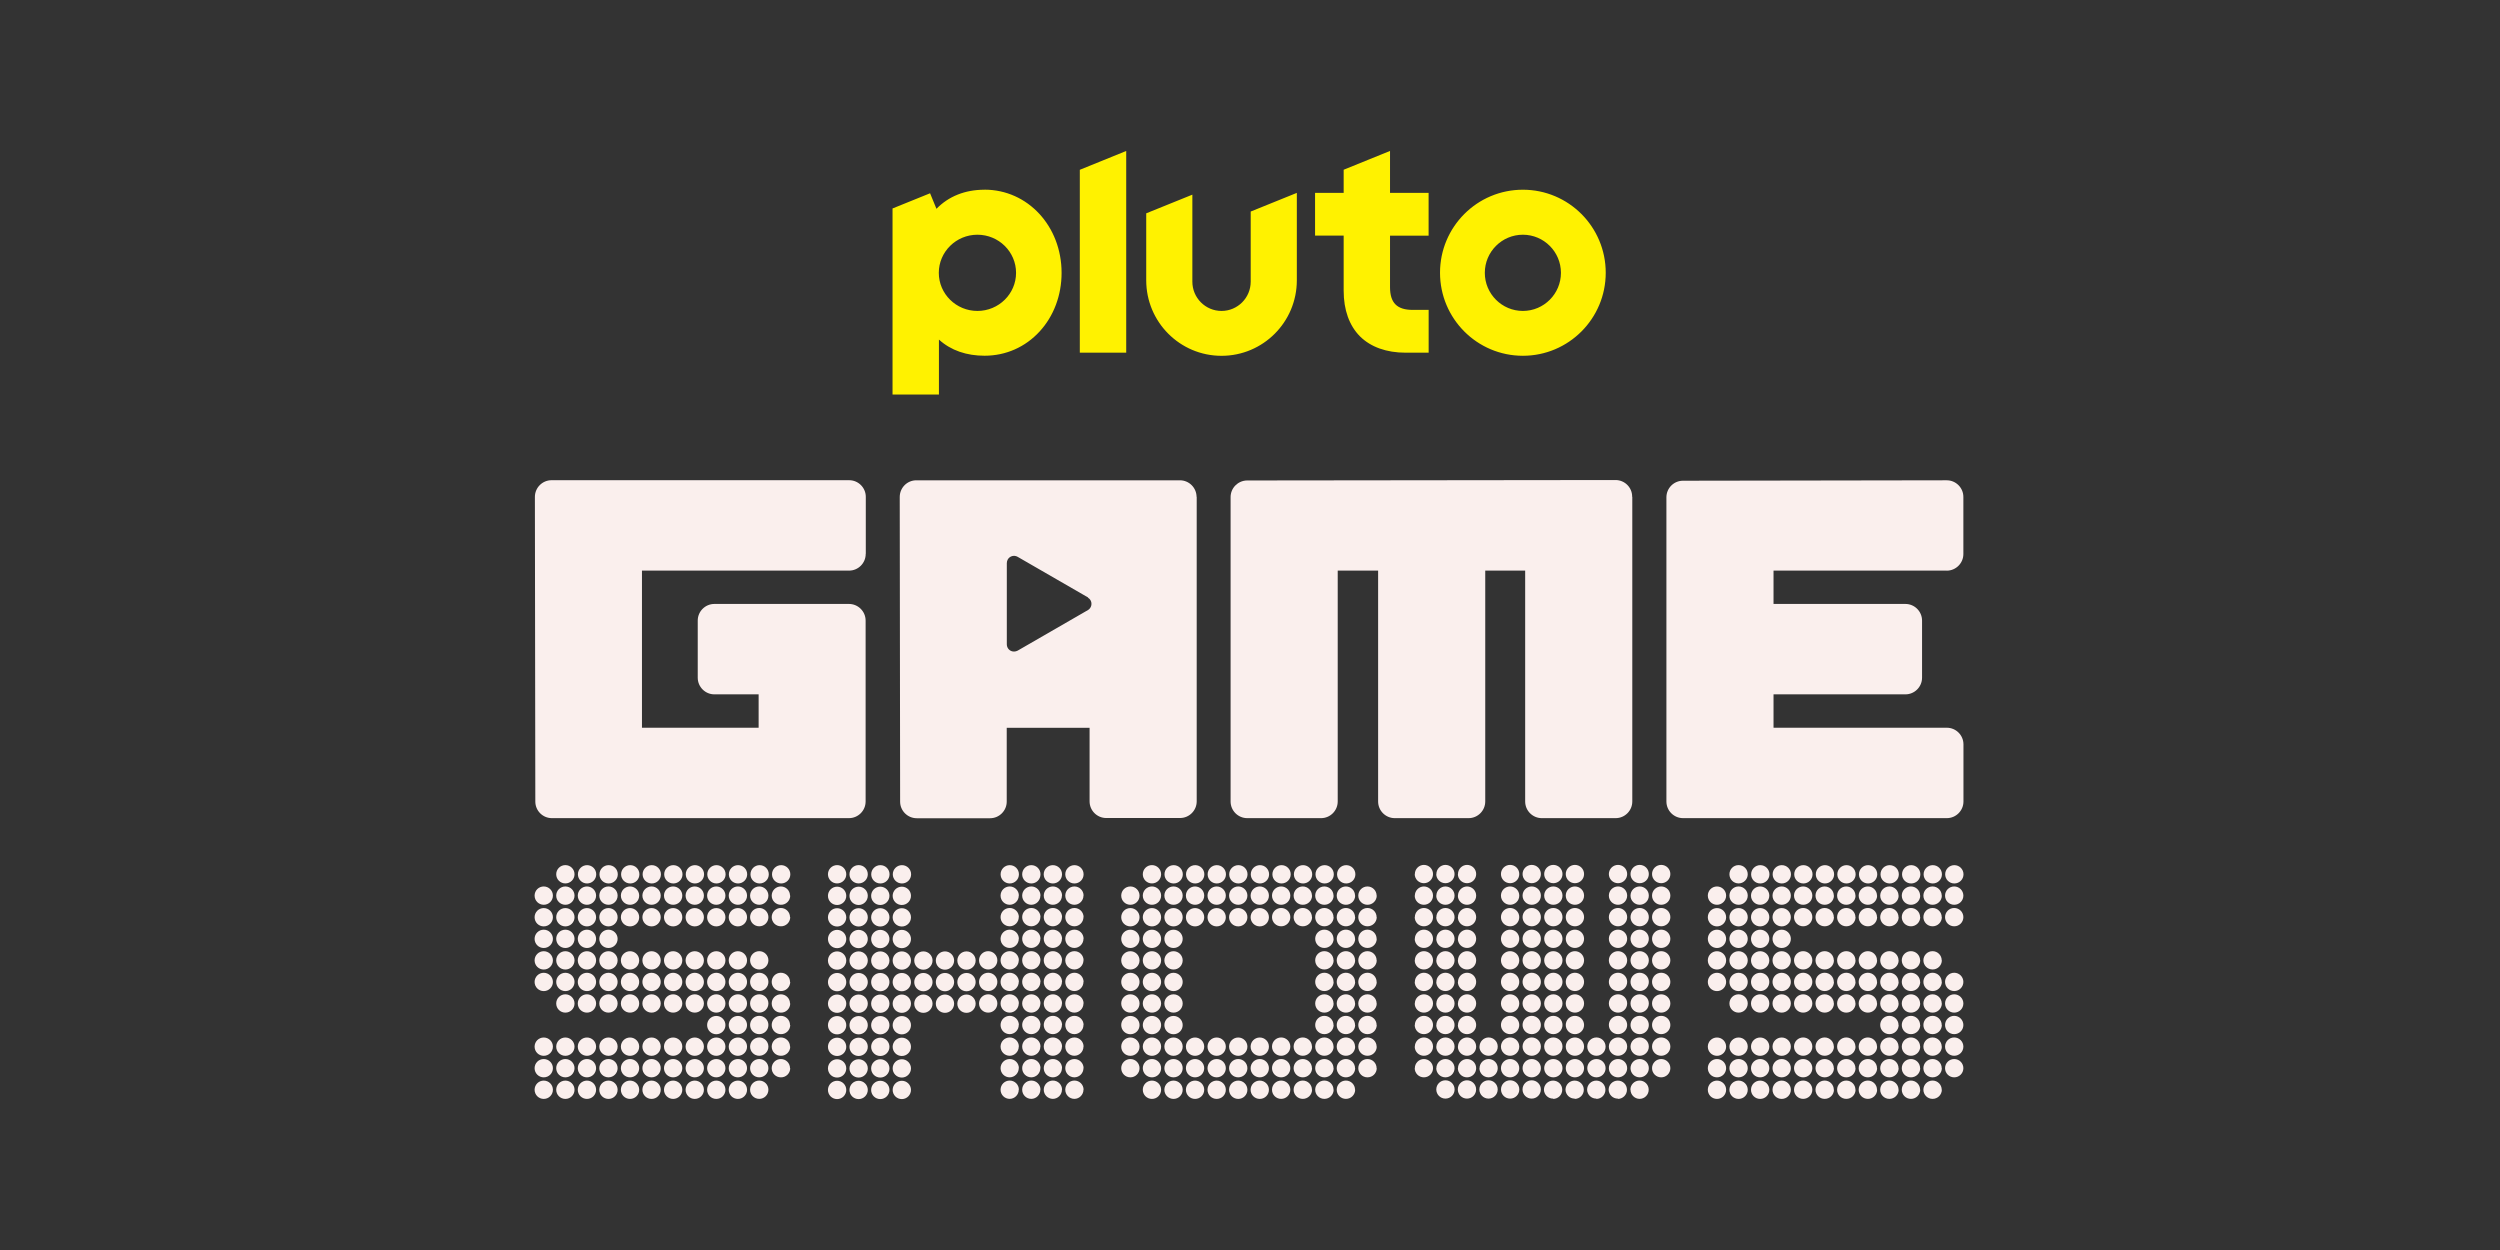
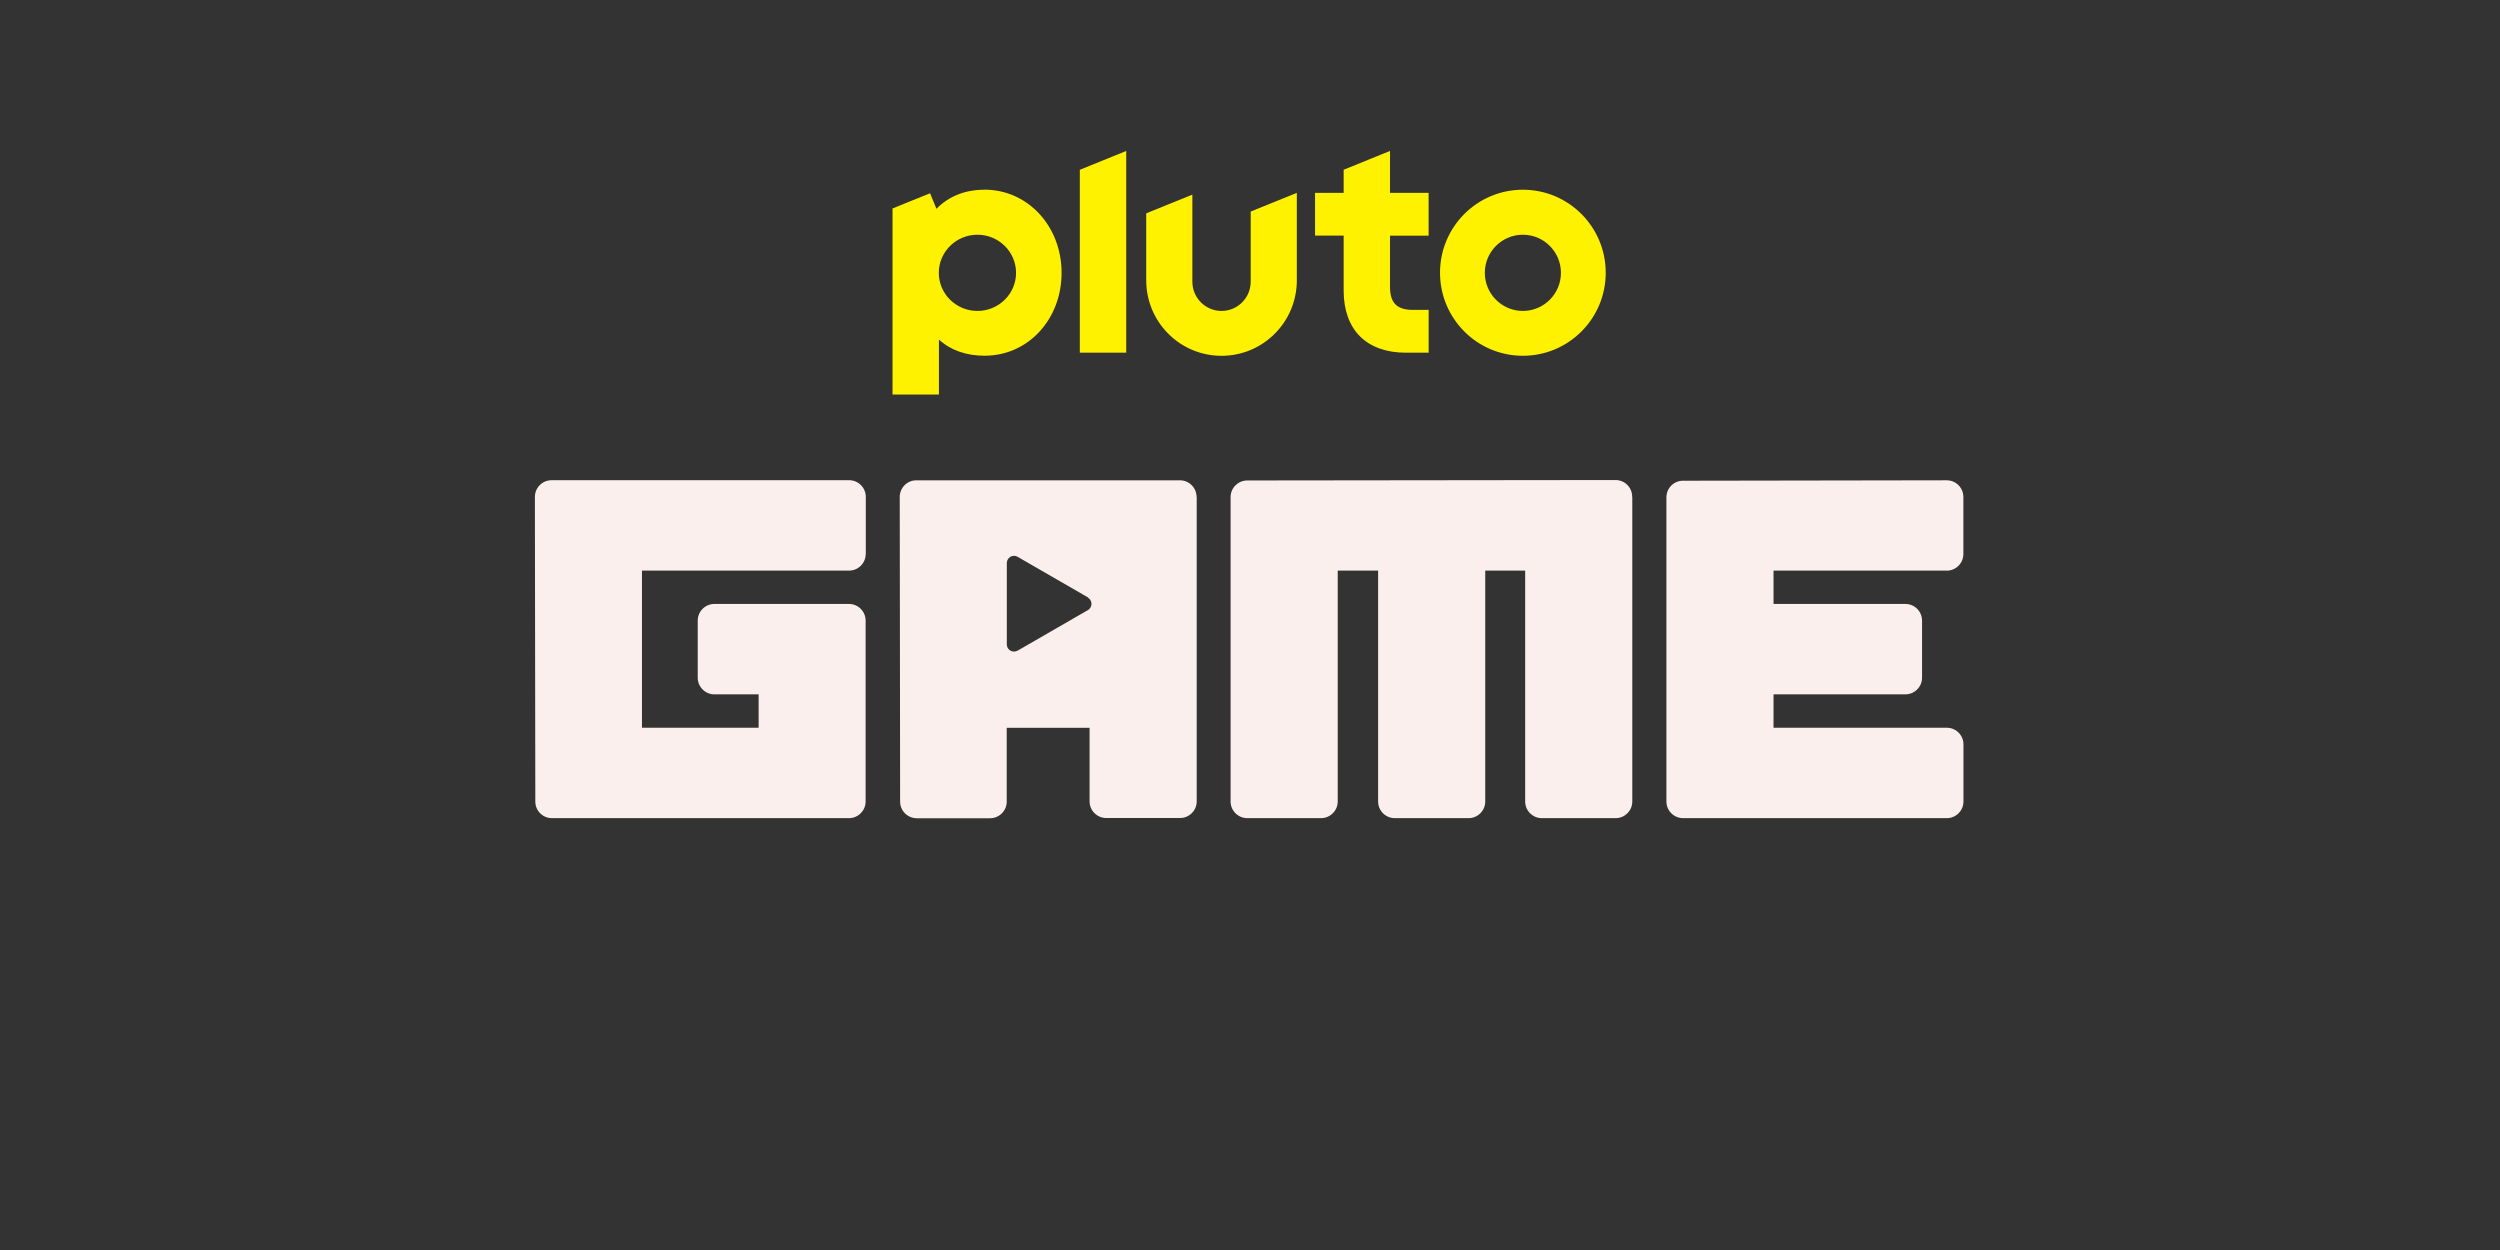
<svg xmlns="http://www.w3.org/2000/svg" id="on_Pluto" viewBox="0 0 576 288">
  <rect x="0" y="0" width="576" height="288" fill="#333333" stroke="none" />
  <defs>
    <style>
      .cls-1 {
        fill: #faefed;
      }

      .cls-2 {
        fill: #fff200;
      }
    </style>
  </defs>
-   <path class="cls-2" d="M350.87,43.71c-10.54,0-19.09,8.56-19.09,19.13s8.55,19.13,19.09,19.13,19.09-8.56,19.09-19.13-8.55-19.13-19.09-19.13ZM350.87,71.64c-4.84,0-8.77-3.94-8.77-8.78s3.93-8.78,8.77-8.78,8.77,3.94,8.77,8.78-3.93,8.78-8.77,8.78ZM320.27,34.77l-10.69,4.34v5.32h-6.59v9.86h6.59v12.72c0,4.4,1.3,8.02,3.76,10.49,2.47,2.45,6.1,3.76,10.51,3.76h5.31v-9.86h-3.66c-3.63,0-5.24-1.61-5.24-5.26v-11.84h8.89v-9.86h-8.89v-9.66h.01ZM288.16,64.9c0,3.72-3.01,6.74-6.72,6.74s-6.72-3.02-6.72-6.74v-20.05l-10.63,4.3v15.43c0,9.61,7.76,17.4,17.35,17.4s17.35-7.79,17.35-17.4v-20.14l-10.63,4.3v16.15h0ZM248.79,81.25h10.69v-46.47l-10.69,4.34v42.15h0ZM226.84,43.71c-4.47,0-8.27,1.51-11.08,4.4l-1.47-3.58-8.65,3.5v42.87h10.69v-12.66c2.78,2.52,6.39,3.72,10.51,3.72,4.9,0,9.4-1.99,12.71-5.61,3.25-3.55,5.04-8.34,5.04-13.48,0-10.75-7.79-19.17-17.75-19.17h0ZM225.2,71.64c-4.92,0-8.9-3.94-8.9-8.78s3.99-8.78,8.9-8.78,8.9,3.94,8.9,8.78-3.99,8.78-8.9,8.78Z" />
+   <path class="cls-2" d="M350.87,43.71c-10.54,0-19.09,8.56-19.09,19.13s8.55,19.13,19.09,19.13,19.09-8.56,19.09-19.13-8.55-19.13-19.09-19.13ZM350.87,71.64c-4.84,0-8.77-3.94-8.77-8.78s3.93-8.78,8.77-8.78,8.77,3.94,8.77,8.78-3.93,8.78-8.77,8.78ZM320.27,34.77l-10.69,4.34v5.32h-6.59v9.86h6.59v12.72c0,4.4,1.3,8.02,3.76,10.49,2.47,2.45,6.1,3.76,10.51,3.76h5.31v-9.86h-3.66c-3.63,0-5.24-1.61-5.24-5.26v-11.84h8.89v-9.86h-8.89v-9.66h.01ZM288.16,64.9c0,3.72-3.01,6.74-6.72,6.74s-6.72-3.02-6.72-6.74v-20.05l-10.63,4.3v15.43c0,9.61,7.76,17.4,17.35,17.4s17.35-7.79,17.35-17.4v-20.14l-10.63,4.3v16.15ZM248.79,81.25h10.69v-46.47l-10.69,4.34v42.15h0ZM226.84,43.71c-4.47,0-8.27,1.51-11.08,4.4l-1.47-3.58-8.65,3.5v42.87h10.69v-12.66c2.78,2.52,6.39,3.72,10.51,3.72,4.9,0,9.4-1.99,12.71-5.61,3.25-3.55,5.04-8.34,5.04-13.48,0-10.75-7.79-19.17-17.75-19.17h0ZM225.2,71.64c-4.92,0-8.9-3.94-8.9-8.78s3.99-8.78,8.9-8.78,8.9,3.94,8.9,8.78-3.99,8.78-8.9,8.78Z" />
  <g>
-     <path class="cls-1" d="M132.37,201.43c0,1.16-.94,2.11-2.11,2.11s-2.11-.94-2.11-2.11.94-2.11,2.11-2.11,2.11.94,2.11,2.11ZM135.26,199.33c-1.16,0-2.11.94-2.11,2.11s.94,2.11,2.11,2.11,2.11-.94,2.11-2.11-.94-2.11-2.11-2.11ZM140.23,199.33c-1.16,0-2.11.94-2.11,2.11s.94,2.11,2.11,2.11,2.11-.94,2.11-2.11-.94-2.11-2.11-2.11ZM145.21,199.33c-1.16,0-2.11.94-2.11,2.11s.94,2.11,2.11,2.11,2.11-.94,2.11-2.11-.94-2.11-2.11-2.11h0ZM150.17,199.33c-1.16,0-2.11.94-2.11,2.11s.94,2.11,2.11,2.11,2.11-.94,2.11-2.11-.94-2.11-2.11-2.11h0ZM160.11,199.33c-1.16,0-2.11.94-2.11,2.11s.94,2.11,2.11,2.11,2.11-.94,2.11-2.11-.94-2.11-2.11-2.11h0ZM155.14,199.33c-1.16,0-2.11.94-2.11,2.11s.94,2.11,2.11,2.11,2.11-.94,2.11-2.11-.94-2.11-2.11-2.11h0ZM165.07,199.33c-1.16,0-2.11.94-2.11,2.11s.94,2.11,2.11,2.11,2.11-.94,2.11-2.11-.94-2.11-2.11-2.11h0ZM175.02,199.33c-1.16,0-2.11.94-2.11,2.11s.94,2.11,2.11,2.11,2.11-.94,2.11-2.11-.94-2.11-2.11-2.11ZM170.04,199.33c-1.16,0-2.11.94-2.11,2.11s.94,2.11,2.11,2.11,2.11-.94,2.11-2.11-.94-2.11-2.11-2.11ZM179.98,199.33c-1.16,0-2.11.94-2.11,2.11s.94,2.11,2.11,2.11,2.11-.94,2.11-2.11-.94-2.11-2.11-2.11ZM127.39,206.35c0-1.16-.94-2.11-2.11-2.11s-2.11.94-2.11,2.11.94,2.11,2.11,2.11,2.11-.94,2.11-2.11h0ZM127.39,211.33c0-1.16-.94-2.11-2.11-2.11s-2.11.94-2.11,2.11.94,2.11,2.11,2.11,2.11-.94,2.11-2.11h0ZM127.39,216.31c0-1.16-.94-2.11-2.11-2.11s-2.11.94-2.11,2.11.94,2.11,2.11,2.11,2.11-.94,2.11-2.11h0ZM127.39,221.27c0-1.16-.94-2.11-2.11-2.11s-2.11.94-2.11,2.11.94,2.11,2.11,2.11,2.11-.94,2.11-2.11h0ZM127.39,226.24c0-1.16-.94-2.11-2.11-2.11s-2.11.94-2.11,2.11.94,2.11,2.11,2.11,2.11-.94,2.11-2.11h0ZM127.39,241.15c0-1.16-.94-2.11-2.11-2.11s-2.11.94-2.11,2.11.94,2.11,2.11,2.11,2.11-.94,2.11-2.11h0ZM127.39,251.08c0-1.16-.94-2.11-2.11-2.11s-2.11.94-2.11,2.11.94,2.11,2.11,2.11,2.11-.94,2.11-2.11h0ZM127.39,246.11c0-1.16-.94-2.11-2.11-2.11s-2.11.94-2.11,2.11.94,2.11,2.11,2.11,2.11-.94,2.11-2.11h0ZM132.37,206.35c0-1.16-.94-2.11-2.11-2.11s-2.11.94-2.11,2.11.94,2.11,2.11,2.11,2.11-.94,2.11-2.11h0ZM132.37,211.33c0-1.16-.94-2.11-2.11-2.11s-2.11.94-2.11,2.11.94,2.11,2.11,2.11,2.11-.94,2.11-2.11h0ZM132.37,216.31c0-1.16-.94-2.11-2.11-2.11s-2.11.94-2.11,2.11.94,2.11,2.11,2.11,2.11-.94,2.11-2.11h0ZM132.37,221.27c0-1.16-.94-2.11-2.11-2.11s-2.11.94-2.11,2.11.94,2.11,2.11,2.11,2.11-.94,2.11-2.11h0ZM132.37,226.24c0-1.16-.94-2.11-2.11-2.11s-2.11.94-2.11,2.11.94,2.11,2.11,2.11,2.11-.94,2.11-2.11h0ZM132.37,231.2c0-1.16-.94-2.11-2.11-2.11s-2.11.94-2.11,2.11.94,2.11,2.11,2.11,2.11-.94,2.11-2.11h0ZM132.37,241.15c0-1.16-.94-2.11-2.11-2.11s-2.11.94-2.11,2.11.94,2.11,2.11,2.11,2.11-.94,2.11-2.11h0ZM132.37,251.08c0-1.16-.94-2.11-2.11-2.11s-2.11.94-2.11,2.11.94,2.11,2.11,2.11,2.11-.94,2.11-2.11h0ZM132.37,246.11c0-1.16-.94-2.11-2.11-2.11s-2.11.94-2.11,2.11.94,2.11,2.11,2.11,2.11-.94,2.11-2.11h0ZM137.34,206.35c0-1.16-.94-2.11-2.11-2.11s-2.11.94-2.11,2.11.94,2.11,2.11,2.11,2.11-.94,2.11-2.11h0ZM137.34,211.33c0-1.16-.94-2.11-2.11-2.11s-2.11.94-2.11,2.11.94,2.11,2.11,2.11,2.11-.94,2.11-2.11h0ZM137.34,216.31c0-1.16-.94-2.11-2.11-2.11s-2.11.94-2.11,2.11.94,2.11,2.11,2.11,2.11-.94,2.11-2.11h0ZM137.34,221.27c0-1.16-.94-2.11-2.11-2.11s-2.11.94-2.11,2.11.94,2.11,2.11,2.11,2.11-.94,2.11-2.11h0ZM137.34,226.24c0-1.16-.94-2.11-2.11-2.11s-2.11.94-2.11,2.11.94,2.11,2.11,2.11,2.11-.94,2.11-2.11h0ZM137.34,231.2c0-1.16-.94-2.11-2.11-2.11s-2.11.94-2.11,2.11.94,2.11,2.11,2.11,2.11-.94,2.11-2.11h0ZM137.34,241.15c0-1.16-.94-2.11-2.11-2.11s-2.11.94-2.11,2.11.94,2.11,2.11,2.11,2.11-.94,2.11-2.11h0ZM137.34,251.08c0-1.16-.94-2.11-2.11-2.11s-2.11.94-2.11,2.11.94,2.11,2.11,2.11,2.11-.94,2.11-2.11h0ZM137.34,246.11c0-1.16-.94-2.11-2.11-2.11s-2.11.94-2.11,2.11.94,2.11,2.11,2.11,2.11-.94,2.11-2.11h0ZM142.3,206.35c0-1.16-.94-2.11-2.11-2.11s-2.11.94-2.11,2.11.94,2.11,2.11,2.11,2.11-.94,2.11-2.11h0ZM142.3,211.33c0-1.16-.94-2.11-2.11-2.11s-2.11.94-2.11,2.11.94,2.11,2.11,2.11,2.11-.94,2.11-2.11h0ZM142.3,216.31c0-1.16-.94-2.11-2.11-2.11s-2.11.94-2.11,2.11.94,2.11,2.11,2.11,2.11-.94,2.11-2.11h0ZM142.3,221.27c0-1.16-.94-2.11-2.11-2.11s-2.11.94-2.11,2.11.94,2.11,2.11,2.11,2.11-.94,2.11-2.11h0ZM142.3,226.24c0-1.16-.94-2.11-2.11-2.11s-2.11.94-2.11,2.11.94,2.11,2.11,2.11,2.11-.94,2.11-2.11h0ZM142.3,231.2c0-1.16-.94-2.11-2.11-2.11s-2.11.94-2.11,2.11.94,2.11,2.11,2.11,2.11-.94,2.11-2.11h0ZM142.3,241.15c0-1.16-.94-2.11-2.11-2.11s-2.11.94-2.11,2.11.94,2.11,2.11,2.11,2.11-.94,2.11-2.11h0ZM142.3,251.08c0-1.16-.94-2.11-2.11-2.11s-2.11.94-2.11,2.11.94,2.11,2.11,2.11,2.11-.94,2.11-2.11h0ZM142.3,246.11c0-1.16-.94-2.11-2.11-2.11s-2.11.94-2.11,2.11.94,2.11,2.11,2.11,2.11-.94,2.11-2.11h0ZM147.27,206.35c0-1.16-.94-2.11-2.11-2.11s-2.11.94-2.11,2.11.94,2.11,2.11,2.11,2.11-.94,2.11-2.11h0ZM147.27,211.33c0-1.16-.94-2.11-2.11-2.11s-2.11.94-2.11,2.11.94,2.11,2.11,2.11,2.11-.94,2.11-2.11h0ZM147.27,221.27c0-1.16-.94-2.11-2.11-2.11s-2.11.94-2.11,2.11.94,2.11,2.11,2.11,2.11-.94,2.11-2.11h0ZM147.27,226.24c0-1.16-.94-2.11-2.11-2.11s-2.11.94-2.11,2.11.94,2.11,2.11,2.11,2.11-.94,2.11-2.11h0ZM147.27,231.2c0-1.16-.94-2.11-2.11-2.11s-2.11.94-2.11,2.11.94,2.11,2.11,2.11,2.11-.94,2.11-2.11h0ZM147.27,241.15c0-1.16-.94-2.11-2.11-2.11s-2.11.94-2.11,2.11.94,2.11,2.11,2.11,2.11-.94,2.11-2.11h0ZM147.27,251.08c0-1.16-.94-2.11-2.11-2.11s-2.11.94-2.11,2.11.94,2.11,2.11,2.11,2.11-.94,2.11-2.11h0ZM147.27,246.11c0-1.16-.94-2.11-2.11-2.11s-2.11.94-2.11,2.11.94,2.11,2.11,2.11,2.11-.94,2.11-2.11h0ZM152.23,206.35c0-1.16-.94-2.11-2.11-2.11s-2.11.94-2.11,2.11.94,2.11,2.11,2.11,2.11-.94,2.11-2.11h0ZM152.23,211.33c0-1.16-.94-2.11-2.11-2.11s-2.11.94-2.11,2.11.94,2.11,2.11,2.11,2.11-.94,2.11-2.11h0ZM152.23,221.27c0-1.16-.94-2.11-2.11-2.11s-2.11.94-2.11,2.11.94,2.11,2.11,2.11,2.11-.94,2.11-2.11h0ZM152.23,226.24c0-1.16-.94-2.11-2.11-2.11s-2.11.94-2.11,2.11.94,2.11,2.11,2.11,2.11-.94,2.11-2.11h0ZM152.23,231.2c0-1.16-.94-2.11-2.11-2.11s-2.11.94-2.11,2.11.94,2.11,2.11,2.11,2.11-.94,2.11-2.11h0ZM152.23,241.15c0-1.16-.94-2.11-2.11-2.11s-2.11.94-2.11,2.11.94,2.11,2.11,2.11,2.11-.94,2.11-2.11h0ZM152.23,251.08c0-1.16-.94-2.11-2.11-2.11s-2.11.94-2.11,2.11.94,2.11,2.11,2.11,2.11-.94,2.11-2.11h0ZM152.23,246.11c0-1.16-.94-2.11-2.11-2.11s-2.11.94-2.11,2.11.94,2.11,2.11,2.11,2.11-.94,2.11-2.11h0ZM157.2,206.35c0-1.16-.94-2.11-2.11-2.11s-2.11.94-2.11,2.11.94,2.11,2.11,2.11,2.11-.94,2.11-2.11h0ZM157.2,211.33c0-1.16-.94-2.11-2.11-2.11s-2.11.94-2.11,2.11.94,2.11,2.11,2.11,2.11-.94,2.11-2.11h0ZM157.2,221.27c0-1.16-.94-2.11-2.11-2.11s-2.11.94-2.11,2.11.94,2.11,2.11,2.11,2.11-.94,2.11-2.11h0ZM157.2,226.24c0-1.16-.94-2.11-2.11-2.11s-2.11.94-2.11,2.11.94,2.11,2.11,2.11,2.11-.94,2.11-2.11h0ZM157.2,231.2c0-1.16-.94-2.11-2.11-2.11s-2.11.94-2.11,2.11.94,2.11,2.11,2.11,2.11-.94,2.11-2.11h0ZM157.2,241.15c0-1.16-.94-2.11-2.11-2.11s-2.11.94-2.11,2.11.94,2.11,2.11,2.11,2.11-.94,2.11-2.11h0ZM157.2,251.08c0-1.16-.94-2.11-2.11-2.11s-2.11.94-2.11,2.11.94,2.11,2.11,2.11,2.11-.94,2.11-2.11h0ZM157.2,246.11c0-1.16-.94-2.11-2.11-2.11s-2.11.94-2.11,2.11.94,2.11,2.11,2.11,2.11-.94,2.11-2.11h0ZM162.18,206.35c0-1.16-.94-2.11-2.11-2.11s-2.11.94-2.11,2.11.94,2.11,2.11,2.11,2.11-.94,2.11-2.11h0ZM162.18,211.33c0-1.16-.94-2.11-2.11-2.11s-2.11.94-2.11,2.11.94,2.11,2.11,2.11,2.11-.94,2.11-2.11h0ZM162.18,221.27c0-1.16-.94-2.11-2.11-2.11s-2.11.94-2.11,2.11.94,2.11,2.11,2.11,2.11-.94,2.11-2.11h0ZM162.18,226.24c0-1.16-.94-2.11-2.11-2.11s-2.11.94-2.11,2.11.94,2.11,2.11,2.11,2.11-.94,2.11-2.11h0ZM162.18,231.2c0-1.16-.94-2.11-2.11-2.11s-2.11.94-2.11,2.11.94,2.11,2.11,2.11,2.11-.94,2.11-2.11h0ZM162.18,241.15c0-1.16-.94-2.11-2.11-2.11s-2.11.94-2.11,2.11.94,2.11,2.11,2.11,2.11-.94,2.11-2.11h0ZM162.18,251.08c0-1.16-.94-2.11-2.11-2.11s-2.11.94-2.11,2.11.94,2.11,2.11,2.11,2.11-.94,2.11-2.11h0ZM162.18,246.11c0-1.16-.94-2.11-2.11-2.11s-2.11.94-2.11,2.11.94,2.11,2.11,2.11,2.11-.94,2.11-2.11h0ZM167.14,206.35c0-1.16-.94-2.11-2.11-2.11s-2.11.94-2.11,2.11.94,2.11,2.11,2.11,2.11-.94,2.11-2.11h0ZM167.14,211.33c0-1.16-.94-2.11-2.11-2.11s-2.11.94-2.11,2.11.94,2.11,2.11,2.11,2.11-.94,2.11-2.11h0ZM167.14,221.27c0-1.16-.94-2.11-2.11-2.11s-2.11.94-2.11,2.11.94,2.11,2.11,2.11,2.11-.94,2.11-2.11h0ZM167.14,226.24c0-1.16-.94-2.11-2.11-2.11s-2.11.94-2.11,2.11.94,2.11,2.11,2.11,2.11-.94,2.11-2.11h0ZM167.14,236.18c0-1.16-.94-2.11-2.11-2.11s-2.11.94-2.11,2.11.94,2.11,2.11,2.11,2.11-.94,2.11-2.11h0ZM167.14,231.2c0-1.16-.94-2.11-2.11-2.11s-2.11.94-2.11,2.11.94,2.11,2.11,2.11,2.11-.94,2.11-2.11h0ZM167.14,241.15c0-1.16-.94-2.11-2.11-2.11s-2.11.94-2.11,2.11.94,2.11,2.11,2.11,2.11-.94,2.11-2.11h0ZM167.14,251.08c0-1.16-.94-2.11-2.11-2.11s-2.11.94-2.11,2.11.94,2.11,2.11,2.11,2.11-.94,2.11-2.11h0ZM167.14,246.11c0-1.16-.94-2.11-2.11-2.11s-2.11.94-2.11,2.11.94,2.11,2.11,2.11,2.11-.94,2.11-2.11h0ZM172.12,206.35c0-1.16-.94-2.11-2.11-2.11s-2.11.94-2.11,2.11.94,2.11,2.11,2.11,2.11-.94,2.11-2.11h0ZM172.12,211.33c0-1.16-.94-2.11-2.11-2.11s-2.11.94-2.11,2.11.94,2.11,2.11,2.11,2.11-.94,2.11-2.11h0ZM172.12,221.27c0-1.16-.94-2.11-2.11-2.11s-2.11.94-2.11,2.11.94,2.11,2.11,2.11,2.11-.94,2.11-2.11h0ZM172.12,226.24c0-1.16-.94-2.11-2.11-2.11s-2.11.94-2.11,2.11.94,2.11,2.11,2.11,2.11-.94,2.11-2.11h0ZM172.12,236.18c0-1.16-.94-2.11-2.11-2.11s-2.11.94-2.11,2.11.94,2.11,2.11,2.11,2.11-.94,2.11-2.11h0ZM172.12,231.2c0-1.16-.94-2.11-2.11-2.11s-2.11.94-2.11,2.11.94,2.11,2.11,2.11,2.11-.94,2.11-2.11h0ZM172.12,241.15c0-1.16-.94-2.11-2.11-2.11s-2.11.94-2.11,2.11.94,2.11,2.11,2.11,2.11-.94,2.11-2.11h0ZM172.12,251.08c0-1.16-.94-2.11-2.11-2.11s-2.11.94-2.11,2.11.94,2.11,2.11,2.11,2.11-.94,2.11-2.11h0ZM172.12,246.11c0-1.16-.94-2.11-2.11-2.11s-2.11.94-2.11,2.11.94,2.11,2.11,2.11,2.11-.94,2.11-2.11h0ZM177.04,206.35c0-1.16-.94-2.11-2.11-2.11s-2.11.94-2.11,2.11.94,2.11,2.11,2.11,2.11-.94,2.11-2.11ZM177.04,211.31c0-1.16-.94-2.11-2.11-2.11s-2.11.94-2.11,2.11.94,2.11,2.11,2.11,2.11-.94,2.11-2.11h0ZM177.04,221.26c0-1.16-.94-2.11-2.11-2.11s-2.11.94-2.11,2.11.94,2.11,2.11,2.11,2.11-.94,2.11-2.11h0ZM177.04,226.23c0-1.16-.94-2.11-2.11-2.11s-2.11.94-2.11,2.11.94,2.11,2.11,2.11,2.11-.94,2.11-2.11h0ZM177.04,236.16c0-1.16-.94-2.11-2.11-2.11s-2.11.94-2.11,2.11.94,2.11,2.11,2.11,2.11-.94,2.11-2.11h0ZM177.04,231.2c0-1.16-.94-2.11-2.11-2.11s-2.11.94-2.11,2.11.94,2.11,2.11,2.11,2.11-.94,2.11-2.11h0ZM177.04,241.14c0-1.16-.94-2.11-2.11-2.11s-2.11.94-2.11,2.11.94,2.11,2.11,2.11,2.11-.94,2.11-2.11h0ZM177.04,251.07c0-1.16-.94-2.11-2.11-2.11s-2.11.94-2.11,2.11.94,2.11,2.11,2.11,2.11-.94,2.11-2.11h0ZM177.04,246.11c0-1.16-.94-2.11-2.11-2.11s-2.11.94-2.11,2.11.94,2.11,2.11,2.11,2.11-.94,2.11-2.11ZM182.02,206.35c0-1.16-.94-2.11-2.11-2.11s-2.11.94-2.11,2.11.94,2.11,2.11,2.11c1.16.03,2.13-.9,2.16-2.07v-.04h-.05ZM182.02,211.31c0-1.16-.94-2.11-2.11-2.11s-2.11.94-2.11,2.11.94,2.11,2.11,2.11c1.16.03,2.13-.9,2.16-2.07v-.04h-.05ZM182.02,226.23c0-1.16-.94-2.11-2.11-2.11s-2.11.94-2.11,2.11.94,2.11,2.11,2.11c1.16.03,2.13-.9,2.16-2.07v-.04h-.05ZM182.02,236.16c0-1.16-.94-2.11-2.11-2.11s-2.11.94-2.11,2.11.94,2.11,2.11,2.11c1.16.03,2.13-.9,2.16-2.07v-.04h-.05ZM182.02,231.2c0-1.16-.94-2.11-2.11-2.11s-2.11.94-2.11,2.11.94,2.11,2.11,2.11c1.16.03,2.13-.9,2.16-2.07v-.04h-.05ZM182.02,241.14c0-1.16-.94-2.11-2.11-2.11s-2.11.94-2.11,2.11.94,2.11,2.11,2.11c1.16.03,2.13-.9,2.16-2.07v-.04h-.05ZM182.02,246.11c0-1.16-.94-2.11-2.11-2.11s-2.11.94-2.11,2.11.94,2.11,2.11,2.11c1.16.03,2.13-.9,2.16-2.07v-.04h-.05ZM402.68,201.43c0,1.16-.94,2.11-2.11,2.11s-2.11-.94-2.11-2.11.94-2.11,2.11-2.11,2.11.94,2.11,2.11ZM405.57,199.33c-1.16,0-2.11.94-2.11,2.11s.94,2.11,2.11,2.11,2.11-.94,2.11-2.11-.94-2.11-2.11-2.11h0ZM410.53,199.33c-1.16,0-2.11.94-2.11,2.11s.94,2.11,2.11,2.11,2.11-.94,2.11-2.11-.94-2.11-2.11-2.11h0ZM415.5,199.33c-1.16,0-2.11.94-2.11,2.11s.94,2.11,2.11,2.11,2.11-.94,2.11-2.11-.94-2.11-2.11-2.11h0ZM420.47,199.33c-1.16,0-2.11.94-2.11,2.11s.94,2.11,2.11,2.11,2.11-.94,2.11-2.11-.94-2.11-2.11-2.11h0ZM430.41,199.33c-1.16,0-2.11.94-2.11,2.11s.94,2.11,2.11,2.11,2.11-.94,2.11-2.11-.94-2.11-2.11-2.11h0ZM425.43,199.33c-1.16,0-2.11.94-2.11,2.11s.94,2.11,2.11,2.11,2.11-.94,2.11-2.11-.94-2.11-2.11-2.11h0ZM435.38,199.33c-1.16,0-2.11.94-2.11,2.11s.94,2.11,2.11,2.11,2.11-.94,2.11-2.11-.94-2.11-2.11-2.11ZM445.31,199.33c-1.16,0-2.11.94-2.11,2.11s.94,2.11,2.11,2.11,2.11-.94,2.11-2.11-.94-2.11-2.11-2.11ZM440.34,199.33c-1.16,0-2.11.94-2.11,2.11s.94,2.11,2.11,2.11,2.11-.94,2.11-2.11-.94-2.11-2.11-2.11h0ZM450.28,199.33c-1.16,0-2.11.94-2.11,2.11s.94,2.11,2.11,2.11,2.11-.94,2.11-2.11-.94-2.11-2.11-2.11h-.03.03ZM397.7,206.35c0-1.16-.94-2.11-2.11-2.11s-2.11.94-2.11,2.11.94,2.11,2.11,2.11,2.11-.94,2.11-2.11h0ZM397.7,211.33c0-1.16-.94-2.11-2.11-2.11s-2.11.94-2.11,2.11.94,2.11,2.11,2.11,2.11-.94,2.11-2.11h0ZM397.7,216.31c0-1.16-.94-2.11-2.11-2.11s-2.11.94-2.11,2.11.94,2.11,2.11,2.11,2.11-.94,2.11-2.11h0ZM397.7,221.27c0-1.16-.94-2.11-2.11-2.11s-2.11.94-2.11,2.11.94,2.11,2.11,2.11,2.11-.94,2.11-2.11h0ZM397.7,226.24c0-1.16-.94-2.11-2.11-2.11s-2.11.94-2.11,2.11.94,2.11,2.11,2.11,2.11-.94,2.11-2.11h0ZM397.7,241.15c0-1.16-.94-2.11-2.11-2.11s-2.11.94-2.11,2.11.94,2.11,2.11,2.11,2.11-.94,2.11-2.11h0ZM397.7,251.08c0-1.16-.94-2.11-2.11-2.11s-2.11.94-2.11,2.11.94,2.11,2.11,2.11,2.11-.94,2.11-2.11h0ZM397.7,246.11c0-1.16-.94-2.11-2.11-2.11s-2.11.94-2.11,2.11.94,2.11,2.11,2.11,2.11-.94,2.11-2.11h0ZM402.68,206.35c0-1.16-.94-2.11-2.11-2.11s-2.11.94-2.11,2.11.94,2.11,2.11,2.11,2.11-.94,2.11-2.11h0ZM402.68,211.33c0-1.16-.94-2.11-2.11-2.11s-2.11.94-2.11,2.11.94,2.11,2.11,2.11,2.11-.94,2.11-2.11h0ZM402.68,216.31c0-1.16-.94-2.11-2.11-2.11s-2.11.94-2.11,2.11.94,2.11,2.11,2.11,2.11-.94,2.11-2.11h0ZM402.68,221.27c0-1.16-.94-2.11-2.11-2.11s-2.11.94-2.11,2.11.94,2.11,2.11,2.11,2.11-.94,2.11-2.11h0ZM402.68,226.24c0-1.16-.94-2.11-2.11-2.11s-2.11.94-2.11,2.11.94,2.11,2.11,2.11,2.11-.94,2.11-2.11h0ZM402.68,231.2c0-1.16-.94-2.11-2.11-2.11s-2.11.94-2.11,2.11.94,2.11,2.11,2.11,2.11-.94,2.11-2.11h0ZM402.68,241.15c0-1.16-.94-2.11-2.11-2.11s-2.11.94-2.11,2.11.94,2.11,2.11,2.11,2.11-.94,2.11-2.11h0ZM402.68,251.08c0-1.16-.94-2.11-2.11-2.11s-2.11.94-2.11,2.11.94,2.11,2.11,2.11,2.11-.94,2.11-2.11h0ZM402.68,246.11c0-1.16-.94-2.11-2.11-2.11s-2.11.94-2.11,2.11.94,2.11,2.11,2.11,2.11-.94,2.11-2.11h0ZM407.65,206.35c0-1.16-.94-2.11-2.11-2.11s-2.11.94-2.11,2.11.94,2.11,2.11,2.11,2.11-.94,2.11-2.11h0ZM407.65,211.33c0-1.16-.94-2.11-2.11-2.11s-2.11.94-2.11,2.11.94,2.11,2.11,2.11,2.11-.94,2.11-2.11h0ZM407.65,216.31c0-1.16-.94-2.11-2.11-2.11s-2.11.94-2.11,2.11.94,2.11,2.11,2.11,2.11-.94,2.11-2.11h0ZM407.65,221.27c0-1.16-.94-2.11-2.11-2.11s-2.11.94-2.11,2.11.94,2.11,2.11,2.11,2.11-.94,2.11-2.11h0ZM407.65,226.24c0-1.16-.94-2.11-2.11-2.11s-2.11.94-2.11,2.11.94,2.11,2.11,2.11,2.11-.94,2.11-2.11h0ZM407.65,231.2c0-1.16-.94-2.11-2.11-2.11s-2.11.94-2.11,2.11.94,2.11,2.11,2.11,2.11-.94,2.11-2.11h0ZM407.65,241.15c0-1.16-.94-2.11-2.11-2.11s-2.11.94-2.11,2.11.94,2.11,2.11,2.11,2.11-.94,2.11-2.11h0ZM407.65,251.08c0-1.16-.94-2.11-2.11-2.11s-2.11.94-2.11,2.11.94,2.11,2.11,2.11,2.11-.94,2.11-2.11h0ZM407.65,246.11c0-1.16-.94-2.11-2.11-2.11s-2.11.94-2.11,2.11.94,2.11,2.11,2.11,2.11-.94,2.11-2.11h0ZM412.61,206.35c0-1.16-.94-2.11-2.11-2.11s-2.11.94-2.11,2.11.94,2.11,2.11,2.11,2.11-.94,2.11-2.11h0ZM412.61,211.33c0-1.16-.94-2.11-2.11-2.11s-2.11.94-2.11,2.11.94,2.11,2.11,2.11,2.11-.94,2.11-2.11h0ZM412.61,216.31c0-1.16-.94-2.11-2.11-2.11s-2.11.94-2.11,2.11.94,2.11,2.11,2.11,2.11-.94,2.11-2.11h0ZM412.61,221.27c0-1.16-.94-2.11-2.11-2.11s-2.11.94-2.11,2.11.94,2.11,2.11,2.11,2.11-.94,2.11-2.11h0ZM412.61,226.24c0-1.16-.94-2.11-2.11-2.11s-2.11.94-2.11,2.11.94,2.11,2.11,2.11,2.11-.94,2.11-2.11h0ZM412.61,231.2c0-1.16-.94-2.11-2.11-2.11s-2.11.94-2.11,2.11.94,2.11,2.11,2.11,2.11-.94,2.11-2.11h0ZM412.61,241.15c0-1.16-.94-2.11-2.11-2.11s-2.11.94-2.11,2.11.94,2.11,2.11,2.11,2.11-.94,2.11-2.11h0ZM412.61,251.08c0-1.16-.94-2.11-2.11-2.11s-2.11.94-2.11,2.11.94,2.11,2.11,2.11,2.11-.94,2.11-2.11h0ZM412.61,246.11c0-1.16-.94-2.11-2.11-2.11s-2.11.94-2.11,2.11.94,2.11,2.11,2.11,2.11-.94,2.11-2.11h0ZM417.56,206.35c0-1.16-.94-2.11-2.11-2.11s-2.11.94-2.11,2.11.94,2.11,2.11,2.11,2.11-.94,2.11-2.11ZM417.56,211.31c0-1.16-.94-2.11-2.11-2.11s-2.11.94-2.11,2.11.94,2.11,2.11,2.11,2.11-.94,2.11-2.11h0ZM417.56,221.26c0-1.16-.94-2.11-2.11-2.11s-2.11.94-2.11,2.11.94,2.11,2.11,2.11,2.11-.94,2.11-2.11h0ZM417.56,226.23c0-1.16-.94-2.11-2.11-2.11s-2.11.94-2.11,2.11.94,2.11,2.11,2.11,2.11-.94,2.11-2.11h0ZM417.56,231.2c0-1.16-.94-2.11-2.11-2.11s-2.11.94-2.11,2.11.94,2.11,2.11,2.11,2.11-.94,2.11-2.11h0ZM417.56,241.14c0-1.16-.94-2.11-2.11-2.11s-2.11.94-2.11,2.11.94,2.11,2.11,2.11,2.11-.94,2.11-2.11h0ZM417.56,251.07c0-1.16-.94-2.11-2.11-2.11s-2.11.94-2.11,2.11.94,2.11,2.11,2.11,2.11-.94,2.11-2.11h0ZM417.56,246.11c0-1.16-.94-2.11-2.11-2.11s-2.11.94-2.11,2.11.94,2.11,2.11,2.11,2.11-.94,2.11-2.11h0ZM422.51,206.35c0-1.16-.94-2.11-2.11-2.11s-2.11.94-2.11,2.11.94,2.11,2.11,2.11c1.16.01,2.12-.92,2.14-2.08v-.03h-.04ZM422.51,211.31c0-1.16-.94-2.11-2.11-2.11s-2.11.94-2.11,2.11.94,2.11,2.11,2.11c1.16.01,2.12-.92,2.14-2.08v-.03h-.04ZM422.51,221.26c0-1.16-.94-2.11-2.11-2.11s-2.11.94-2.11,2.11.94,2.11,2.11,2.11c1.16.01,2.12-.92,2.14-2.08v-.03h-.04ZM422.51,226.23c0-1.16-.94-2.11-2.11-2.11s-2.11.94-2.11,2.11.94,2.11,2.11,2.11c1.16.01,2.12-.92,2.14-2.08v-.03h-.04ZM422.51,231.2c0-1.16-.94-2.11-2.11-2.11s-2.11.94-2.11,2.11.94,2.11,2.11,2.11c1.16.01,2.12-.92,2.14-2.08v-.03h-.04ZM422.51,241.14c0-1.16-.94-2.11-2.11-2.11s-2.11.94-2.11,2.11.94,2.11,2.11,2.11c1.16.01,2.12-.92,2.14-2.08v-.03h-.04ZM422.51,251.07c0-1.16-.94-2.11-2.11-2.11s-2.11.94-2.11,2.11.94,2.11,2.11,2.11c1.16.01,2.12-.92,2.14-2.08v-.03h-.04ZM422.51,246.11c0-1.16-.94-2.11-2.11-2.11s-2.11.94-2.11,2.11.94,2.11,2.11,2.11c1.16.01,2.12-.92,2.14-2.08v-.03h-.04ZM427.49,206.35c0-1.16-.94-2.11-2.11-2.11s-2.11.94-2.11,2.11.94,2.11,2.11,2.11c1.16.01,2.12-.92,2.14-2.08v-.03h-.04ZM427.49,211.31c0-1.16-.94-2.11-2.11-2.11s-2.11.94-2.11,2.11.94,2.11,2.11,2.11c1.16.01,2.12-.92,2.14-2.08v-.03h-.04ZM427.49,221.26c0-1.16-.94-2.11-2.11-2.11s-2.11.94-2.11,2.11.94,2.11,2.11,2.11c1.16.01,2.12-.92,2.14-2.08v-.03h-.04ZM427.49,226.23c0-1.16-.94-2.11-2.11-2.11s-2.11.94-2.11,2.11.94,2.11,2.11,2.11c1.16.01,2.12-.92,2.14-2.08v-.03h-.04ZM427.49,231.2c0-1.16-.94-2.11-2.11-2.11s-2.11.94-2.11,2.11.94,2.11,2.11,2.11c1.16.01,2.12-.92,2.14-2.08v-.03h-.04ZM427.49,241.14c0-1.16-.94-2.11-2.11-2.11s-2.11.94-2.11,2.11.94,2.11,2.11,2.11c1.16.01,2.12-.92,2.14-2.08v-.03h-.04ZM427.49,251.07c0-1.16-.94-2.11-2.11-2.11s-2.11.94-2.11,2.11.94,2.11,2.11,2.11c1.16.01,2.12-.92,2.14-2.08v-.03h-.04ZM427.49,246.11c0-1.16-.94-2.11-2.11-2.11s-2.11.94-2.11,2.11.94,2.11,2.11,2.11c1.16.01,2.12-.92,2.14-2.08v-.03h-.04ZM432.46,206.35c0-1.16-.94-2.11-2.11-2.11s-2.11.94-2.11,2.11.94,2.11,2.11,2.11c1.16.01,2.12-.92,2.14-2.08v-.03h-.04ZM432.46,211.31c0-1.16-.94-2.11-2.11-2.11s-2.11.94-2.11,2.11.94,2.11,2.11,2.11c1.16.01,2.12-.92,2.14-2.08v-.03h-.04ZM432.46,221.26c0-1.16-.94-2.11-2.11-2.11s-2.11.94-2.11,2.11.94,2.11,2.11,2.11c1.16.01,2.12-.92,2.14-2.08v-.03h-.04ZM432.46,226.23c0-1.16-.94-2.11-2.11-2.11s-2.11.94-2.11,2.11.94,2.11,2.11,2.11c1.16.01,2.12-.92,2.14-2.08v-.03h-.04ZM432.46,231.2c0-1.16-.94-2.11-2.11-2.11s-2.11.94-2.11,2.11.94,2.11,2.11,2.11c1.16.01,2.12-.92,2.14-2.08v-.03h-.04ZM432.46,241.14c0-1.16-.94-2.11-2.11-2.11s-2.11.94-2.11,2.11.94,2.11,2.11,2.11c1.16.01,2.12-.92,2.14-2.08v-.03h-.04ZM432.46,251.07c0-1.16-.94-2.11-2.11-2.11s-2.11.94-2.11,2.11.94,2.11,2.11,2.11c1.16.01,2.12-.92,2.14-2.08v-.03h-.04ZM432.46,246.11c0-1.16-.94-2.11-2.11-2.11s-2.11.94-2.11,2.11.94,2.11,2.11,2.11c1.16.01,2.12-.92,2.14-2.08v-.03h-.04ZM437.42,206.35c0-1.16-.94-2.11-2.11-2.11s-2.11.94-2.11,2.11.94,2.11,2.11,2.11c1.16.01,2.12-.92,2.14-2.08v-.03h-.04ZM437.42,211.31c0-1.16-.94-2.11-2.11-2.11s-2.11.94-2.11,2.11.94,2.11,2.11,2.11c1.16.01,2.12-.92,2.14-2.08v-.03h-.04ZM437.42,221.26c0-1.16-.94-2.11-2.11-2.11s-2.11.94-2.11,2.11.94,2.11,2.11,2.11c1.16.01,2.12-.92,2.14-2.08v-.03h-.04ZM437.42,226.23c0-1.16-.94-2.11-2.11-2.11s-2.11.94-2.11,2.11.94,2.11,2.11,2.11c1.16.01,2.12-.92,2.14-2.08v-.03h-.04ZM437.42,236.16c0-1.16-.94-2.11-2.11-2.11s-2.11.94-2.11,2.11.94,2.11,2.11,2.11c1.16.01,2.12-.92,2.14-2.08v-.03h-.04ZM437.42,231.2c0-1.16-.94-2.11-2.11-2.11s-2.11.94-2.11,2.11.94,2.11,2.11,2.11c1.16.01,2.12-.92,2.14-2.08v-.03h-.04ZM437.42,241.14c0-1.16-.94-2.11-2.11-2.11s-2.11.94-2.11,2.11.94,2.11,2.11,2.11c1.16.01,2.12-.92,2.14-2.08v-.03h-.04ZM437.42,251.07c0-1.16-.94-2.11-2.11-2.11s-2.11.94-2.11,2.11.94,2.11,2.11,2.11c1.16.01,2.12-.92,2.14-2.08v-.03h-.04ZM437.42,246.11c0-1.16-.94-2.11-2.11-2.11s-2.11.94-2.11,2.11.94,2.11,2.11,2.11c1.16.01,2.12-.92,2.14-2.08v-.03h-.04ZM442.39,206.35c0-1.16-.94-2.11-2.11-2.11s-2.11.94-2.11,2.11.94,2.11,2.11,2.11c1.16.01,2.12-.92,2.14-2.08v-.03h-.04ZM442.39,211.31c0-1.16-.94-2.11-2.11-2.11s-2.11.94-2.11,2.11.94,2.11,2.11,2.11c1.16.01,2.12-.92,2.14-2.08v-.03h-.04ZM442.39,221.26c0-1.16-.94-2.11-2.11-2.11s-2.11.94-2.11,2.11.94,2.11,2.11,2.11c1.16.01,2.12-.92,2.14-2.08v-.03h-.04ZM442.39,226.23c0-1.16-.94-2.11-2.11-2.11s-2.11.94-2.11,2.11.94,2.11,2.11,2.11c1.16.01,2.12-.92,2.14-2.08v-.03h-.04ZM442.39,236.16c0-1.16-.94-2.11-2.11-2.11s-2.11.94-2.11,2.11.94,2.11,2.11,2.11c1.16.01,2.12-.92,2.14-2.08v-.03h-.04ZM442.39,231.2c0-1.16-.94-2.11-2.11-2.11s-2.11.94-2.11,2.11.94,2.11,2.11,2.11c1.16.01,2.12-.92,2.14-2.08v-.03h-.04ZM442.39,241.14c0-1.16-.94-2.11-2.11-2.11s-2.11.94-2.11,2.11.94,2.11,2.11,2.11c1.16.01,2.12-.92,2.14-2.08v-.03h-.04ZM442.39,251.07c0-1.16-.94-2.11-2.11-2.11s-2.11.94-2.11,2.11.94,2.11,2.11,2.11c1.16.01,2.12-.92,2.14-2.08v-.03h-.04ZM442.39,246.11c0-1.16-.94-2.11-2.11-2.11s-2.11.94-2.11,2.11.94,2.11,2.11,2.11c1.16.01,2.12-.92,2.14-2.08v-.03h-.04ZM447.37,206.35c0-1.16-.94-2.11-2.11-2.11s-2.11.94-2.11,2.11.94,2.11,2.11,2.11c1.16.01,2.12-.92,2.14-2.08v-.03h-.04ZM447.37,211.31c0-1.16-.94-2.11-2.11-2.11s-2.11.94-2.11,2.11.94,2.11,2.11,2.11c1.16.01,2.12-.92,2.14-2.08v-.03h-.04ZM447.37,221.26c0-1.16-.94-2.11-2.11-2.11s-2.11.94-2.11,2.11.94,2.11,2.11,2.11c1.16.01,2.12-.92,2.14-2.08v-.03h-.04ZM447.37,226.23c0-1.16-.94-2.11-2.11-2.11s-2.11.94-2.11,2.11.94,2.11,2.11,2.11c1.16.01,2.12-.92,2.14-2.08v-.03h-.04ZM447.37,236.16c0-1.16-.94-2.11-2.11-2.11s-2.11.94-2.11,2.11.94,2.11,2.11,2.11c1.16.01,2.12-.92,2.14-2.08v-.03h-.04ZM447.37,231.2c0-1.16-.94-2.11-2.11-2.11s-2.11.94-2.11,2.11.94,2.11,2.11,2.11c1.16.01,2.12-.92,2.14-2.08v-.03h-.04ZM447.37,241.14c0-1.16-.94-2.11-2.11-2.11s-2.11.94-2.11,2.11.94,2.11,2.11,2.11c1.16.01,2.12-.92,2.14-2.08v-.03h-.04ZM447.37,251.07c0-1.16-.94-2.11-2.11-2.11s-2.11.94-2.11,2.11.94,2.11,2.11,2.11c1.16.01,2.12-.92,2.14-2.08v-.03h-.04ZM447.37,246.11c0-1.16-.94-2.11-2.11-2.11s-2.11.94-2.11,2.11.94,2.11,2.11,2.11c1.16.01,2.12-.92,2.14-2.08v-.03h-.04ZM452.36,206.35c0-1.16-.94-2.11-2.11-2.11s-2.11.94-2.11,2.11.94,2.11,2.11,2.11,2.11-.94,2.11-2.11ZM452.36,211.31c0-1.16-.94-2.11-2.11-2.11s-2.11.94-2.11,2.11.94,2.11,2.11,2.11,2.11-.94,2.11-2.11h0ZM452.36,226.23c0-1.16-.94-2.11-2.11-2.11s-2.11.94-2.11,2.11.94,2.11,2.11,2.11,2.11-.94,2.11-2.11h0ZM452.36,236.16c0-1.16-.94-2.11-2.11-2.11s-2.11.94-2.11,2.11.94,2.11,2.11,2.11,2.11-.94,2.11-2.11h0ZM452.36,231.2c0-1.16-.94-2.11-2.11-2.11s-2.11.94-2.11,2.11.94,2.11,2.11,2.11,2.11-.94,2.11-2.11ZM452.36,241.14c0-1.16-.94-2.11-2.11-2.11s-2.11.94-2.11,2.11.94,2.11,2.11,2.11,2.11-.94,2.11-2.11ZM452.36,246.11c0-1.16-.94-2.11-2.11-2.11s-2.11.94-2.11,2.11.94,2.11,2.11,2.11,2.11-.94,2.11-2.11ZM267.52,201.43c0,1.16-.94,2.11-2.11,2.11s-2.11-.94-2.11-2.11.94-2.11,2.11-2.11,2.11.94,2.11,2.11ZM270.41,199.33c-1.16,0-2.11.94-2.11,2.11s.94,2.11,2.11,2.11,2.11-.94,2.11-2.11-.94-2.11-2.11-2.11h0ZM275.37,199.33c-1.16,0-2.11.94-2.11,2.11s.94,2.11,2.11,2.11,2.11-.94,2.11-2.11-.94-2.11-2.11-2.11h0ZM280.35,199.33c-1.16,0-2.11.94-2.11,2.11s.94,2.11,2.11,2.11,2.11-.94,2.11-2.11-.94-2.11-2.11-2.11h0ZM285.32,199.33c-1.16,0-2.11.94-2.11,2.11s.94,2.11,2.11,2.11,2.11-.94,2.11-2.11-.94-2.11-2.11-2.11h0ZM295.27,199.33c-1.16,0-2.11.94-2.11,2.11s.94,2.11,2.11,2.11,2.11-.94,2.11-2.11-.94-2.11-2.11-2.11h0ZM290.29,199.33c-1.16,0-2.11.94-2.11,2.11s.94,2.11,2.11,2.11,2.11-.94,2.11-2.11-.94-2.11-2.11-2.11h0ZM300.22,199.33c-1.16,0-2.11.94-2.11,2.11s.94,2.11,2.11,2.11,2.11-.94,2.11-2.11-.94-2.11-2.11-2.11h0ZM310.17,199.33c-1.16,0-2.11.94-2.11,2.11s.94,2.11,2.11,2.11,2.11-.94,2.11-2.11-.94-2.11-2.11-2.11h0ZM305.2,199.33c-1.16,0-2.11.94-2.11,2.11s.94,2.11,2.11,2.11,2.11-.94,2.11-2.11-.94-2.11-2.11-2.11ZM262.55,206.35c0-1.16-.94-2.11-2.11-2.11s-2.11.94-2.11,2.11.94,2.11,2.11,2.11,2.11-.94,2.11-2.11h0ZM262.55,211.33c0-1.16-.94-2.11-2.11-2.11s-2.11.94-2.11,2.11.94,2.11,2.11,2.11,2.11-.94,2.11-2.11h0ZM262.55,216.31c0-1.16-.94-2.11-2.11-2.11s-2.11.94-2.11,2.11.94,2.11,2.11,2.11,2.11-.94,2.11-2.11h0ZM262.55,221.27c0-1.16-.94-2.11-2.11-2.11s-2.11.94-2.11,2.11.94,2.11,2.11,2.11,2.11-.94,2.11-2.11h0ZM262.55,226.24c0-1.16-.94-2.11-2.11-2.11s-2.11.94-2.11,2.11.94,2.11,2.11,2.11,2.11-.94,2.11-2.11h0ZM262.55,236.18c0-1.16-.94-2.11-2.11-2.11s-2.11.94-2.11,2.11.94,2.11,2.11,2.11,2.11-.94,2.11-2.11h0ZM262.55,231.2c0-1.16-.94-2.11-2.11-2.11s-2.11.94-2.11,2.11.94,2.11,2.11,2.11,2.11-.94,2.11-2.11h0ZM262.55,241.15c0-1.16-.94-2.11-2.11-2.11s-2.11.94-2.11,2.11.94,2.11,2.11,2.11,2.11-.94,2.11-2.11h0ZM262.55,246.11c0-1.16-.94-2.11-2.11-2.11s-2.11.94-2.11,2.11.94,2.11,2.11,2.11,2.11-.94,2.11-2.11h0ZM267.52,206.35c0-1.16-.94-2.11-2.11-2.11s-2.11.94-2.11,2.11.94,2.11,2.11,2.11,2.11-.94,2.11-2.11h0ZM267.52,211.33c0-1.16-.94-2.11-2.11-2.11s-2.11.94-2.11,2.11.94,2.11,2.11,2.11,2.11-.94,2.11-2.11h0ZM267.52,216.31c0-1.16-.94-2.11-2.11-2.11s-2.11.94-2.11,2.11.94,2.11,2.11,2.11,2.11-.94,2.11-2.11h0ZM267.52,221.27c0-1.16-.94-2.11-2.11-2.11s-2.11.94-2.11,2.11.94,2.11,2.11,2.11,2.11-.94,2.11-2.11h0ZM267.52,226.24c0-1.16-.94-2.11-2.11-2.11s-2.11.94-2.11,2.11.94,2.11,2.11,2.11,2.11-.94,2.11-2.11h0ZM267.52,236.18c0-1.16-.94-2.11-2.11-2.11s-2.11.94-2.11,2.11.94,2.11,2.11,2.11,2.11-.94,2.11-2.11h0ZM267.52,231.2c0-1.16-.94-2.11-2.11-2.11s-2.11.94-2.11,2.11.94,2.11,2.11,2.11,2.11-.94,2.11-2.11h0ZM267.52,241.15c0-1.16-.94-2.11-2.11-2.11s-2.11.94-2.11,2.11.94,2.11,2.11,2.11,2.11-.94,2.11-2.11h0ZM267.52,251.08c0-1.16-.94-2.11-2.11-2.11s-2.11.94-2.11,2.11.94,2.11,2.11,2.11,2.11-.94,2.11-2.11h0ZM267.52,246.11c0-1.16-.94-2.11-2.11-2.11s-2.11.94-2.11,2.11.94,2.11,2.11,2.11,2.11-.94,2.11-2.11h0ZM272.49,206.35c0-1.16-.94-2.11-2.11-2.11s-2.11.94-2.11,2.11.94,2.11,2.11,2.11,2.11-.94,2.11-2.11h0ZM272.49,211.33c0-1.16-.94-2.11-2.11-2.11s-2.11.94-2.11,2.11.94,2.11,2.11,2.11,2.11-.94,2.11-2.11h0ZM272.49,216.31c0-1.16-.94-2.11-2.11-2.11s-2.11.94-2.11,2.11.94,2.11,2.11,2.11,2.11-.94,2.11-2.11h0ZM272.49,221.27c0-1.16-.94-2.11-2.11-2.11s-2.11.94-2.11,2.11.94,2.11,2.11,2.11,2.11-.94,2.11-2.11h0ZM272.49,226.24c0-1.16-.94-2.11-2.11-2.11s-2.11.94-2.11,2.11.94,2.11,2.11,2.11,2.11-.94,2.11-2.11h0ZM272.49,236.18c0-1.16-.94-2.11-2.11-2.11s-2.11.94-2.11,2.11.94,2.11,2.11,2.11,2.11-.94,2.11-2.11h0ZM272.49,231.2c0-1.16-.94-2.11-2.11-2.11s-2.11.94-2.11,2.11.94,2.11,2.11,2.11,2.11-.94,2.11-2.11h0ZM272.49,241.15c0-1.16-.94-2.11-2.11-2.11s-2.11.94-2.11,2.11.94,2.11,2.11,2.11,2.11-.94,2.11-2.11h0ZM272.49,251.08c0-1.16-.94-2.11-2.11-2.11s-2.11.94-2.11,2.11.94,2.11,2.11,2.11,2.11-.94,2.11-2.11h0ZM272.49,246.11c0-1.16-.94-2.11-2.11-2.11s-2.11.94-2.11,2.11.94,2.11,2.11,2.11,2.11-.94,2.11-2.11h0ZM277.45,206.35c0-1.16-.94-2.11-2.11-2.11s-2.11.94-2.11,2.11.94,2.11,2.11,2.11,2.11-.94,2.11-2.11h0ZM277.45,211.33c0-1.16-.94-2.11-2.11-2.11s-2.11.94-2.11,2.11.94,2.11,2.11,2.11,2.11-.94,2.11-2.11h0ZM277.45,241.15c0-1.16-.94-2.11-2.11-2.11s-2.11.94-2.11,2.11.94,2.11,2.11,2.11,2.11-.94,2.11-2.11h0ZM277.45,251.08c0-1.16-.94-2.11-2.11-2.11s-2.11.94-2.11,2.11.94,2.11,2.11,2.11,2.11-.94,2.11-2.11h0ZM277.45,246.11c0-1.16-.94-2.11-2.11-2.11s-2.11.94-2.11,2.11.94,2.11,2.11,2.11,2.11-.94,2.11-2.11h0ZM282.43,206.35c0-1.16-.94-2.11-2.11-2.11s-2.11.94-2.11,2.11.94,2.11,2.11,2.11,2.11-.94,2.11-2.11h0ZM282.43,211.33c0-1.16-.94-2.11-2.11-2.11s-2.11.94-2.11,2.11.94,2.11,2.11,2.11,2.11-.94,2.11-2.11h0ZM282.43,241.15c0-1.16-.94-2.11-2.11-2.11s-2.11.94-2.11,2.11.94,2.11,2.11,2.11,2.11-.94,2.11-2.11h0ZM282.43,251.08c0-1.16-.94-2.11-2.11-2.11s-2.11.94-2.11,2.11.94,2.11,2.11,2.11,2.11-.94,2.11-2.11h0ZM282.43,246.11c0-1.16-.94-2.11-2.11-2.11s-2.11.94-2.11,2.11.94,2.11,2.11,2.11,2.11-.94,2.11-2.11h0ZM287.4,206.35c0-1.16-.94-2.11-2.11-2.11s-2.11.94-2.11,2.11.94,2.11,2.11,2.11,2.11-.94,2.11-2.11h0ZM287.4,211.33c0-1.16-.94-2.11-2.11-2.11s-2.11.94-2.11,2.11.94,2.11,2.11,2.11,2.11-.94,2.11-2.11h0ZM287.4,241.15c0-1.16-.94-2.11-2.11-2.11s-2.11.94-2.11,2.11.94,2.11,2.11,2.11,2.11-.94,2.11-2.11h0ZM287.4,251.08c0-1.16-.94-2.11-2.11-2.11s-2.11.94-2.11,2.11.94,2.11,2.11,2.11,2.11-.94,2.11-2.11h0ZM287.4,246.11c0-1.16-.94-2.11-2.11-2.11s-2.11.94-2.11,2.11.94,2.11,2.11,2.11,2.11-.94,2.11-2.11h0ZM292.36,206.35c0-1.16-.94-2.11-2.11-2.11s-2.11.94-2.11,2.11.94,2.11,2.11,2.11,2.11-.94,2.11-2.11h0ZM292.36,211.33c0-1.16-.94-2.11-2.11-2.11s-2.11.94-2.11,2.11.94,2.11,2.11,2.11,2.11-.94,2.11-2.11h0ZM292.36,241.15c0-1.16-.94-2.11-2.11-2.11s-2.11.94-2.11,2.11.94,2.11,2.11,2.11,2.11-.94,2.11-2.11h0ZM292.36,251.08c0-1.16-.94-2.11-2.11-2.11s-2.11.94-2.11,2.11.94,2.11,2.11,2.11,2.11-.94,2.11-2.11h0ZM292.36,246.11c0-1.16-.94-2.11-2.11-2.11s-2.11.94-2.11,2.11.94,2.11,2.11,2.11,2.11-.94,2.11-2.11h0ZM297.29,206.35c0-1.16-.94-2.11-2.11-2.11s-2.11.94-2.11,2.11.94,2.11,2.11,2.11,2.11-.94,2.11-2.11ZM297.29,211.31c0-1.16-.94-2.11-2.11-2.11s-2.11.94-2.11,2.11.94,2.11,2.11,2.11,2.11-.94,2.11-2.11h0ZM297.29,241.14c0-1.16-.94-2.11-2.11-2.11s-2.11.94-2.11,2.11.94,2.11,2.11,2.11,2.11-.94,2.11-2.11h0ZM297.29,251.07c0-1.16-.94-2.11-2.11-2.11s-2.11.94-2.11,2.11.94,2.11,2.11,2.11,2.11-.94,2.11-2.11h0ZM297.29,246.11c0-1.16-.94-2.11-2.11-2.11s-2.11.94-2.11,2.11.94,2.11,2.11,2.11,2.11-.94,2.11-2.11ZM302.27,206.35c0-1.16-.94-2.11-2.11-2.11s-2.11.94-2.11,2.11.94,2.11,2.11,2.11c1.16.01,2.12-.92,2.14-2.08v-.03h-.04ZM302.27,211.31c0-1.16-.94-2.11-2.11-2.11s-2.11.94-2.11,2.11.94,2.11,2.11,2.11c1.16.01,2.12-.92,2.14-2.08v-.03h-.04ZM302.27,241.14c0-1.16-.94-2.11-2.11-2.11s-2.11.94-2.11,2.11.94,2.11,2.11,2.11c1.16.01,2.12-.92,2.14-2.08v-.03h-.04ZM302.27,251.07c0-1.16-.94-2.11-2.11-2.11s-2.11.94-2.11,2.11.94,2.11,2.11,2.11c1.16.01,2.12-.92,2.14-2.08v-.03h-.04ZM302.27,246.11c0-1.16-.94-2.11-2.11-2.11s-2.11.94-2.11,2.11.94,2.11,2.11,2.11c1.16.01,2.12-.92,2.14-2.08v-.03h-.04ZM307.24,206.35c0-1.16-.94-2.11-2.11-2.11s-2.11.94-2.11,2.11.94,2.11,2.11,2.11c1.16.01,2.12-.92,2.14-2.08v-.03h-.04ZM307.24,211.31c0-1.16-.94-2.11-2.11-2.11s-2.11.94-2.11,2.11.94,2.11,2.11,2.11c1.16.01,2.12-.92,2.14-2.08v-.03h-.04ZM307.24,216.3c0-1.16-.94-2.11-2.11-2.11s-2.11.94-2.11,2.11.94,2.11,2.11,2.11c1.16.01,2.12-.92,2.14-2.08v-.03h-.04ZM307.24,221.26c0-1.16-.94-2.11-2.11-2.11s-2.11.94-2.11,2.11.94,2.11,2.11,2.11c1.16.01,2.12-.92,2.14-2.08v-.03h-.04ZM307.24,226.23c0-1.16-.94-2.11-2.11-2.11s-2.11.94-2.11,2.11.94,2.11,2.11,2.11c1.16.01,2.12-.92,2.14-2.08v-.03h-.04ZM307.24,236.16c0-1.16-.94-2.11-2.11-2.11s-2.11.94-2.11,2.11.94,2.11,2.11,2.11c1.16.01,2.12-.92,2.14-2.08v-.03h-.04ZM307.24,231.2c0-1.16-.94-2.11-2.11-2.11s-2.11.94-2.11,2.11.94,2.11,2.11,2.11c1.16.01,2.12-.92,2.14-2.08v-.03h-.04ZM307.24,241.14c0-1.16-.94-2.11-2.11-2.11s-2.11.94-2.11,2.11.94,2.11,2.11,2.11c1.16.01,2.12-.92,2.14-2.08v-.03h-.04ZM307.24,251.07c0-1.16-.94-2.11-2.11-2.11s-2.11.94-2.11,2.11.94,2.11,2.11,2.11c1.16.01,2.12-.92,2.14-2.08v-.03h-.04ZM307.24,246.11c0-1.16-.94-2.11-2.11-2.11s-2.11.94-2.11,2.11.94,2.11,2.11,2.11c1.16.01,2.12-.92,2.14-2.08v-.03h-.04ZM312.2,206.35c0-1.16-.94-2.11-2.11-2.11s-2.11.94-2.11,2.11.94,2.11,2.11,2.11c1.16.01,2.12-.92,2.14-2.08v-.03h-.04ZM312.2,211.31c0-1.16-.94-2.11-2.11-2.11s-2.11.94-2.11,2.11.94,2.11,2.11,2.11c1.16.01,2.12-.92,2.14-2.08v-.03h-.04ZM312.2,216.3c0-1.16-.94-2.11-2.11-2.11s-2.11.94-2.11,2.11.94,2.11,2.11,2.11c1.16.01,2.12-.92,2.14-2.08v-.03h-.04ZM312.2,221.26c0-1.16-.94-2.11-2.11-2.11s-2.11.94-2.11,2.11.94,2.11,2.11,2.11c1.16.01,2.12-.92,2.14-2.08v-.03h-.04ZM312.2,226.23c0-1.16-.94-2.11-2.11-2.11s-2.11.94-2.11,2.11.94,2.11,2.11,2.11c1.16.01,2.12-.92,2.14-2.08v-.03h-.04ZM312.2,236.16c0-1.16-.94-2.11-2.11-2.11s-2.11.94-2.11,2.11.94,2.11,2.11,2.11c1.16.01,2.12-.92,2.14-2.08v-.03h-.04ZM312.2,231.2c0-1.16-.94-2.11-2.11-2.11s-2.11.94-2.11,2.11.94,2.11,2.11,2.11c1.16.01,2.12-.92,2.14-2.08v-.03h-.04ZM312.2,241.14c0-1.16-.94-2.11-2.11-2.11s-2.11.94-2.11,2.11.94,2.11,2.11,2.11c1.16.01,2.12-.92,2.14-2.08v-.03h-.04ZM312.2,251.07c0-1.16-.94-2.11-2.11-2.11s-2.11.94-2.11,2.11.94,2.11,2.11,2.11c1.16.01,2.12-.92,2.14-2.08v-.03h-.04ZM312.2,246.11c0-1.16-.94-2.11-2.11-2.11s-2.11.94-2.11,2.11.94,2.11,2.11,2.11c1.16.01,2.12-.92,2.14-2.08v-.03h-.04ZM317.17,206.35c0-1.16-.94-2.11-2.11-2.11s-2.11.94-2.11,2.11.94,2.11,2.11,2.11c1.16.01,2.12-.92,2.14-2.08v-.03h-.04ZM317.17,211.31c0-1.16-.94-2.11-2.11-2.11s-2.11.94-2.11,2.11.94,2.11,2.11,2.11c1.16.01,2.12-.92,2.14-2.08v-.03h-.04ZM317.17,216.3c0-1.16-.94-2.11-2.11-2.11s-2.11.94-2.11,2.11.94,2.11,2.11,2.11c1.16.01,2.12-.92,2.14-2.08v-.03h-.04ZM317.17,221.26c0-1.16-.94-2.11-2.11-2.11s-2.11.94-2.11,2.11.94,2.11,2.11,2.11c1.16.01,2.12-.92,2.14-2.08v-.03h-.04ZM317.17,226.23c0-1.16-.94-2.11-2.11-2.11s-2.11.94-2.11,2.11.94,2.11,2.11,2.11c1.16.01,2.12-.92,2.14-2.08v-.03h-.04ZM317.17,236.16c0-1.16-.94-2.11-2.11-2.11s-2.11.94-2.11,2.11.94,2.11,2.11,2.11c1.16.01,2.12-.92,2.14-2.08v-.03h-.04ZM317.17,231.2c0-1.16-.94-2.11-2.11-2.11s-2.11.94-2.11,2.11.94,2.11,2.11,2.11c1.16.01,2.12-.92,2.14-2.08v-.03h-.04ZM317.17,241.14c0-1.16-.94-2.11-2.11-2.11s-2.11.94-2.11,2.11.94,2.11,2.11,2.11c1.16.01,2.12-.92,2.14-2.08v-.03h-.04ZM317.17,246.11c0-1.16-.94-2.11-2.11-2.11s-2.11.94-2.11,2.11.94,2.11,2.11,2.11c1.16.01,2.12-.92,2.14-2.08v-.03h-.04ZM375.64,251.07c0-1.16.94-2.11,2.11-2.11s2.11.94,2.11,2.11-.94,2.11-2.11,2.11c-1.15-.01-2.08-.96-2.08-2.11h-.03ZM372.74,253.19c1.16,0,2.11-.94,2.11-2.11s-.94-2.11-2.11-2.11-2.11.94-2.11,2.11c.04,1.15.99,2.07,2.14,2.04l-.03.06h-.01ZM367.78,253.19c1.16,0,2.11-.94,2.11-2.11s-.94-2.11-2.11-2.11-2.11.94-2.11,2.11c.04,1.15.99,2.07,2.14,2.04l-.03.06h-.01ZM362.8,253.19c1.16,0,2.11-.94,2.11-2.11s-.94-2.11-2.11-2.11-2.11.94-2.11,2.11c.04,1.15.99,2.07,2.14,2.04l-.03.06h-.01ZM357.83,253.19c1.16,0,2.11-.94,2.11-2.11s-.94-2.11-2.11-2.11-2.11.94-2.11,2.11c.04,1.15.99,2.07,2.14,2.04l-.03.06h-.01ZM347.94,253.12c1.16,0,2.11-.94,2.11-2.11s-.94-2.11-2.11-2.11-2.11.94-2.11,2.11.94,2.11,2.11,2.11ZM352.9,253.12c1.16,0,2.11-.94,2.11-2.11s-.94-2.11-2.11-2.11-2.11.94-2.11,2.11.94,2.11,2.11,2.11ZM342.96,253.12c1.16,0,2.11-.94,2.11-2.11s-.94-2.11-2.11-2.11-2.11.94-2.11,2.11.94,2.11,2.11,2.11h0ZM333.03,253.12c1.16,0,2.11-.94,2.11-2.11s-.94-2.11-2.11-2.11-2.11.94-2.11,2.11.94,2.11,2.11,2.11h0ZM337.99,253.12c1.16,0,2.11-.94,2.11-2.11s-.94-2.11-2.11-2.11-2.11.94-2.11,2.11.94,2.11,2.11,2.11h0ZM380.63,246.11c0,1.16.94,2.11,2.11,2.11s2.11-.94,2.11-2.11-.94-2.11-2.11-2.11-2.11.94-2.11,2.11ZM380.63,241.14c0,1.16.94,2.11,2.11,2.11s2.11-.94,2.11-2.11-.94-2.11-2.11-2.11-2.11.94-2.11,2.11ZM380.63,236.16c0,1.16.94,2.11,2.11,2.11s2.11-.94,2.11-2.11-.94-2.11-2.11-2.11-2.11.94-2.11,2.11ZM380.63,231.2c0,1.16.94,2.11,2.11,2.11s2.11-.94,2.11-2.11-.94-2.11-2.11-2.11-2.11.94-2.11,2.11h0ZM380.63,226.23c0,1.16.94,2.11,2.11,2.11s2.11-.94,2.11-2.11-.94-2.11-2.11-2.11-2.11.94-2.11,2.11h0ZM380.63,216.3c0,1.16.94,2.11,2.11,2.11s2.11-.94,2.11-2.11-.94-2.11-2.11-2.11-2.11.94-2.11,2.11h0ZM380.63,221.26c0,1.16.94,2.11,2.11,2.11s2.11-.94,2.11-2.11-.94-2.11-2.11-2.11-2.11.94-2.11,2.11h0ZM380.63,211.31c0,1.16.94,2.11,2.11,2.11s2.11-.94,2.11-2.11-.94-2.11-2.11-2.11-2.11.94-2.11,2.11ZM380.63,201.38c0,1.16.94,2.11,2.11,2.11s2.11-.94,2.11-2.11-.94-2.11-2.11-2.11-2.11.94-2.11,2.11v.05-.05ZM380.63,206.35c0,1.16.94,2.11,2.11,2.11s2.11-.94,2.11-2.11-.94-2.11-2.11-2.11-2.11.94-2.11,2.11ZM375.67,246.11c0,1.16.94,2.11,2.11,2.11s2.11-.94,2.11-2.11-.94-2.11-2.11-2.11-2.11.94-2.11,2.11h0ZM375.67,241.14c0,1.16.94,2.11,2.11,2.11s2.11-.94,2.11-2.11-.94-2.11-2.11-2.11-2.11.94-2.11,2.11h0ZM375.67,236.16c0,1.16.94,2.11,2.11,2.11s2.11-.94,2.11-2.11-.94-2.11-2.11-2.11-2.11.94-2.11,2.11h0ZM375.67,231.2c0,1.16.94,2.11,2.11,2.11s2.11-.94,2.11-2.11-.94-2.11-2.11-2.11-2.11.94-2.11,2.11h0ZM375.67,226.23c0,1.16.94,2.11,2.11,2.11s2.11-.94,2.11-2.11-.94-2.11-2.11-2.11-2.11.94-2.11,2.11h0ZM375.67,216.3c0,1.16.94,2.11,2.11,2.11s2.11-.94,2.11-2.11-.94-2.11-2.11-2.11-2.11.94-2.11,2.11h0ZM375.67,221.26c0,1.16.94,2.11,2.11,2.11s2.11-.94,2.11-2.11-.94-2.11-2.11-2.11-2.11.94-2.11,2.11h0ZM375.67,211.31c0,1.16.94,2.11,2.11,2.11s2.11-.94,2.11-2.11-.94-2.11-2.11-2.11-2.11.94-2.11,2.11h0ZM375.67,201.38c0,1.16.94,2.11,2.11,2.11s2.11-.94,2.11-2.11-.94-2.11-2.11-2.11-2.11.96-2.11,2.12v.04-.05ZM375.67,206.35c0,1.16.94,2.11,2.11,2.11s2.11-.94,2.11-2.11-.94-2.11-2.11-2.11-2.11.94-2.11,2.11h0ZM370.68,246.11c0,1.16.94,2.11,2.11,2.11s2.11-.94,2.11-2.11-.94-2.11-2.11-2.11-2.11.94-2.11,2.11h0ZM370.68,241.14c0,1.16.94,2.11,2.11,2.11s2.11-.94,2.11-2.11-.94-2.11-2.11-2.11-2.11.94-2.11,2.11h0ZM370.68,236.16c0,1.16.94,2.11,2.11,2.11s2.11-.94,2.11-2.11-.94-2.11-2.11-2.11-2.11.94-2.11,2.11h0ZM370.68,231.2c0,1.16.94,2.11,2.11,2.11s2.11-.94,2.11-2.11-.94-2.11-2.11-2.11-2.11.94-2.11,2.11h0ZM370.68,226.23c0,1.16.94,2.11,2.11,2.11s2.11-.94,2.11-2.11-.94-2.11-2.11-2.11-2.11.94-2.11,2.11h0ZM370.68,216.3c0,1.16.94,2.11,2.11,2.11s2.11-.94,2.11-2.11-.94-2.11-2.11-2.11-2.11.94-2.11,2.11h0ZM370.68,221.26c0,1.16.94,2.11,2.11,2.11s2.11-.94,2.11-2.11-.94-2.11-2.11-2.11-2.11.94-2.11,2.11h0ZM370.68,211.31c0,1.16.94,2.11,2.11,2.11s2.11-.94,2.11-2.11-.94-2.11-2.11-2.11-2.11.94-2.11,2.11h0ZM370.68,201.38c0,1.16.94,2.11,2.11,2.11s2.11-.94,2.11-2.11-.94-2.11-2.11-2.11-2.11.96-2.11,2.12v.04-.05ZM370.68,206.35c0,1.16.94,2.11,2.11,2.11s2.11-.94,2.11-2.11-.94-2.11-2.11-2.11-2.11.94-2.11,2.11h0ZM365.71,246.11c0,1.16.94,2.11,2.11,2.11s2.11-.94,2.11-2.11-.94-2.11-2.11-2.11-2.11.94-2.11,2.11h0ZM365.71,241.14c0,1.16.94,2.11,2.11,2.11s2.11-.94,2.11-2.11-.94-2.11-2.11-2.11-2.11.94-2.11,2.11h0ZM360.75,246.11c0,1.16.94,2.11,2.11,2.11s2.11-.94,2.11-2.11-.94-2.11-2.11-2.11-2.11.94-2.11,2.11h0ZM360.75,241.14c0,1.16.94,2.11,2.11,2.11s2.11-.94,2.11-2.11-.94-2.11-2.11-2.11-2.11.94-2.11,2.11h0ZM360.75,236.16c0,1.16.94,2.11,2.11,2.11s2.11-.94,2.11-2.11-.94-2.11-2.11-2.11-2.11.94-2.11,2.11h0ZM360.75,231.2c0,1.16.94,2.11,2.11,2.11s2.11-.94,2.11-2.11-.94-2.11-2.11-2.11-2.11.94-2.11,2.11h0ZM360.75,226.23c0,1.16.94,2.11,2.11,2.11s2.11-.94,2.11-2.11-.94-2.11-2.11-2.11-2.11.94-2.11,2.11h0ZM360.75,216.3c0,1.16.94,2.11,2.11,2.11s2.11-.94,2.11-2.11-.94-2.11-2.11-2.11-2.11.94-2.11,2.11h0ZM360.75,221.26c0,1.16.94,2.11,2.11,2.11s2.11-.94,2.11-2.11-.94-2.11-2.11-2.11-2.11.94-2.11,2.11h0ZM360.75,211.31c0,1.16.94,2.11,2.11,2.11s2.11-.94,2.11-2.11-.94-2.11-2.11-2.11-2.11.94-2.11,2.11h0ZM360.75,201.38c0,1.16.94,2.11,2.11,2.11s2.11-.94,2.11-2.11-.94-2.11-2.11-2.11-2.11.96-2.11,2.12v.04-.05ZM360.75,206.35c0,1.16.94,2.11,2.11,2.11s2.11-.94,2.11-2.11-.94-2.11-2.11-2.11-2.11.94-2.11,2.11h0ZM355.78,246.11c0,1.16.94,2.11,2.11,2.11s2.11-.94,2.11-2.11-.94-2.11-2.11-2.11-2.11.94-2.11,2.11h0ZM355.78,241.14c0,1.16.94,2.11,2.11,2.11s2.11-.94,2.11-2.11-.94-2.11-2.11-2.11-2.11.94-2.11,2.11h0ZM355.78,236.16c0,1.16.94,2.11,2.11,2.11s2.11-.94,2.11-2.11-.94-2.11-2.11-2.11-2.11.94-2.11,2.11h0ZM355.78,231.2c0,1.16.94,2.11,2.11,2.11s2.11-.94,2.11-2.11-.94-2.11-2.11-2.11-2.11.94-2.11,2.11h0ZM355.78,226.23c0,1.16.94,2.11,2.11,2.11s2.11-.94,2.11-2.11-.94-2.11-2.11-2.11-2.11.94-2.11,2.11h0ZM355.78,216.3c0,1.16.94,2.11,2.11,2.11s2.11-.94,2.11-2.11-.94-2.11-2.11-2.11-2.11.94-2.11,2.11h0ZM355.78,221.26c0,1.16.94,2.11,2.11,2.11s2.11-.94,2.11-2.11-.94-2.11-2.11-2.11-2.11.94-2.11,2.11h0ZM355.78,211.31c0,1.16.94,2.11,2.11,2.11s2.11-.94,2.11-2.11-.94-2.11-2.11-2.11-2.11.94-2.11,2.11h0ZM355.78,201.38c0,1.16.94,2.11,2.11,2.11s2.11-.94,2.11-2.11-.94-2.11-2.11-2.11-2.11.96-2.11,2.12v.04-.05ZM355.78,206.35c0,1.16.94,2.11,2.11,2.11s2.11-.94,2.11-2.11-.94-2.11-2.11-2.11-2.11.94-2.11,2.11h0ZM350.8,246.11c0,1.16.94,2.11,2.11,2.11s2.11-.94,2.11-2.11-.94-2.11-2.11-2.11-2.11.94-2.11,2.11h0ZM350.8,241.14c0,1.16.94,2.11,2.11,2.11s2.11-.94,2.11-2.11-.94-2.11-2.11-2.11-2.11.94-2.11,2.11h0ZM350.8,236.16c0,1.16.94,2.11,2.11,2.11s2.11-.94,2.11-2.11-.94-2.11-2.11-2.11-2.11.94-2.11,2.11h0ZM350.8,231.2c0,1.16.94,2.11,2.11,2.11s2.11-.94,2.11-2.11-.94-2.11-2.11-2.11-2.11.94-2.11,2.11h0ZM350.8,226.23c0,1.16.94,2.11,2.11,2.11s2.11-.94,2.11-2.11-.94-2.11-2.11-2.11-2.11.94-2.11,2.11h0ZM350.8,216.3c0,1.16.94,2.11,2.11,2.11s2.11-.94,2.11-2.11-.94-2.11-2.11-2.11-2.11.94-2.11,2.11h0ZM350.8,221.26c0,1.16.94,2.11,2.11,2.11s2.11-.94,2.11-2.11-.94-2.11-2.11-2.11-2.11.94-2.11,2.11h0ZM350.8,211.31c0,1.16.94,2.11,2.11,2.11s2.11-.94,2.11-2.11-.94-2.11-2.11-2.11-2.11.94-2.11,2.11h0ZM350.8,201.38c0,1.16.94,2.11,2.11,2.11s2.11-.94,2.11-2.11-.94-2.11-2.11-2.11-2.11.96-2.11,2.12v.04-.05ZM350.8,206.35c0,1.16.94,2.11,2.11,2.11s2.11-.94,2.11-2.11-.94-2.11-2.11-2.11-2.11.94-2.11,2.11h0ZM345.82,246.11c0,1.16.94,2.11,2.11,2.11s2.11-.94,2.11-2.11-.94-2.11-2.11-2.11-2.11.94-2.11,2.11ZM345.82,241.14c0,1.16.94,2.11,2.11,2.11s2.11-.94,2.11-2.11-.94-2.11-2.11-2.11-2.11.94-2.11,2.11ZM345.82,236.16c0,1.16.94,2.11,2.11,2.11s2.11-.94,2.11-2.11-.94-2.11-2.11-2.11-2.11.94-2.11,2.11ZM345.82,231.2c0,1.16.94,2.11,2.11,2.11s2.11-.94,2.11-2.11-.94-2.11-2.11-2.11-2.11.94-2.11,2.11h0ZM345.82,226.23c0,1.16.94,2.11,2.11,2.11s2.11-.94,2.11-2.11-.94-2.11-2.11-2.11-2.11.94-2.11,2.11h0ZM345.82,216.3c0,1.16.94,2.11,2.11,2.11s2.11-.94,2.11-2.11-.94-2.11-2.11-2.11-2.11.94-2.11,2.11h0ZM345.82,221.26c0,1.16.94,2.11,2.11,2.11s2.11-.94,2.11-2.11-.94-2.11-2.11-2.11-2.11.94-2.11,2.11h0ZM345.82,211.31c0,1.16.94,2.11,2.11,2.11s2.11-.94,2.11-2.11-.94-2.11-2.11-2.11-2.11.94-2.11,2.11ZM345.82,201.38c0,1.16.94,2.11,2.11,2.11s2.11-.94,2.11-2.11-.94-2.11-2.11-2.11-2.11.94-2.11,2.11v.05-.05ZM345.82,206.35c0,1.16.94,2.11,2.11,2.11s2.11-.94,2.11-2.11-.94-2.11-2.11-2.11-2.11.94-2.11,2.11ZM340.86,246.11c0,1.16.94,2.11,2.11,2.11s2.11-.94,2.11-2.11-.94-2.11-2.11-2.11c-1.15.01-2.08.96-2.08,2.11h-.03ZM340.86,241.14c0,1.16.94,2.11,2.11,2.11s2.11-.94,2.11-2.11-.94-2.11-2.11-2.11c-1.15.01-2.08.96-2.08,2.11h-.03ZM335.89,246.11c0,1.16.94,2.11,2.11,2.11s2.11-.94,2.11-2.11-.94-2.11-2.11-2.11c-1.15.01-2.08.96-2.08,2.11h-.03ZM335.89,241.14c0,1.16.94,2.11,2.11,2.11s2.11-.94,2.11-2.11-.94-2.11-2.11-2.11c-1.15.01-2.08.96-2.08,2.11h-.03ZM335.89,236.16c0,1.16.94,2.11,2.11,2.11s2.11-.94,2.11-2.11-.94-2.11-2.11-2.11c-1.15.01-2.08.96-2.08,2.11h-.03ZM335.89,231.2c0,1.16.94,2.11,2.11,2.11s2.11-.94,2.11-2.11-.94-2.11-2.11-2.11c-1.15.01-2.08.96-2.08,2.11h-.03ZM335.89,226.23c0,1.16.94,2.11,2.11,2.11s2.11-.94,2.11-2.11-.94-2.11-2.11-2.11c-1.15.01-2.08.96-2.08,2.11h-.03ZM335.89,216.3c0,1.16.94,2.11,2.11,2.11s2.11-.94,2.11-2.11-.94-2.11-2.11-2.11c-1.15.01-2.08.96-2.08,2.11h-.03ZM335.89,221.26c0,1.16.94,2.11,2.11,2.11s2.11-.94,2.11-2.11-.94-2.11-2.11-2.11c-1.15.01-2.08.96-2.08,2.11h-.03ZM335.89,211.31c0,1.16.94,2.11,2.11,2.11s2.11-.94,2.11-2.11-.94-2.11-2.11-2.11c-1.15.01-2.08.96-2.08,2.11h-.03ZM335.89,201.38c0,1.16.94,2.11,2.11,2.11s2.11-.94,2.11-2.11-.94-2.11-2.11-2.11c-1.16.01-2.09.98-2.08,2.14v.03l-.03-.05h0ZM335.89,206.35c0,1.16.94,2.11,2.11,2.11s2.11-.94,2.11-2.11-.94-2.11-2.11-2.11c-1.15.01-2.08.96-2.08,2.11h-.03ZM330.91,246.11c0,1.16.94,2.11,2.11,2.11s2.11-.94,2.11-2.11-.94-2.11-2.11-2.11c-1.15.01-2.08.96-2.08,2.11h-.03ZM330.91,241.14c0,1.16.94,2.11,2.11,2.11s2.11-.94,2.11-2.11-.94-2.11-2.11-2.11c-1.15.01-2.08.96-2.08,2.11h-.03ZM330.91,236.16c0,1.16.94,2.11,2.11,2.11s2.11-.94,2.11-2.11-.94-2.11-2.11-2.11c-1.15.01-2.08.96-2.08,2.11h-.03ZM330.91,231.2c0,1.16.94,2.11,2.11,2.11s2.11-.94,2.11-2.11-.94-2.11-2.11-2.11c-1.15.01-2.08.96-2.08,2.11h-.03ZM330.91,226.23c0,1.16.94,2.11,2.11,2.11s2.11-.94,2.11-2.11-.94-2.11-2.11-2.11c-1.15.01-2.08.96-2.08,2.11h-.03ZM330.91,216.3c0,1.16.94,2.11,2.11,2.11s2.11-.94,2.11-2.11-.94-2.11-2.11-2.11c-1.15.01-2.08.96-2.08,2.11h-.03ZM330.91,221.26c0,1.16.94,2.11,2.11,2.11s2.11-.94,2.11-2.11-.94-2.11-2.11-2.11c-1.15.01-2.08.96-2.08,2.11h-.03ZM330.91,211.31c0,1.16.94,2.11,2.11,2.11s2.11-.94,2.11-2.11-.94-2.11-2.11-2.11c-1.15.01-2.08.96-2.08,2.11h-.03ZM330.91,201.38c0,1.16.94,2.11,2.11,2.11s2.11-.94,2.11-2.11-.94-2.11-2.11-2.11c-1.16.01-2.09.98-2.08,2.14v.03l-.03-.05h0ZM330.91,206.35c0,1.16.94,2.11,2.11,2.11s2.11-.94,2.11-2.11-.94-2.11-2.11-2.11c-1.15.01-2.08.96-2.08,2.11h-.03ZM325.95,246.11c0,1.16.94,2.11,2.11,2.11s2.11-.94,2.11-2.11-.94-2.11-2.11-2.11c-1.15.01-2.08.96-2.08,2.11h-.03ZM325.95,241.14c0,1.16.94,2.11,2.11,2.11s2.11-.94,2.11-2.11-.94-2.11-2.11-2.11c-1.15.01-2.08.96-2.08,2.11h-.03ZM325.95,236.16c0,1.16.94,2.11,2.11,2.11s2.11-.94,2.11-2.11-.94-2.11-2.11-2.11c-1.15.01-2.08.96-2.08,2.11h-.03ZM325.95,231.2c0,1.16.94,2.11,2.11,2.11s2.11-.94,2.11-2.11-.94-2.11-2.11-2.11c-1.15.01-2.08.96-2.08,2.11h-.03ZM325.95,226.23c0,1.16.94,2.11,2.11,2.11s2.11-.94,2.11-2.11-.94-2.11-2.11-2.11c-1.15.01-2.08.96-2.08,2.11h-.03ZM325.95,216.3c0,1.16.94,2.11,2.11,2.11s2.11-.94,2.11-2.11-.94-2.11-2.11-2.11c-1.15.01-2.08.96-2.08,2.11h-.03ZM325.95,221.26c0,1.16.94,2.11,2.11,2.11s2.11-.94,2.11-2.11-.94-2.11-2.11-2.11c-1.15.01-2.08.96-2.08,2.11h-.03ZM325.95,211.31c0,1.16.94,2.11,2.11,2.11s2.11-.94,2.11-2.11-.94-2.11-2.11-2.11c-1.15.01-2.08.96-2.08,2.11h-.03ZM325.95,201.38c0,1.16.94,2.11,2.11,2.11s2.11-.94,2.11-2.11-.94-2.11-2.11-2.11c-1.16.01-2.09.98-2.08,2.14v.03l-.03-.05h0ZM325.95,206.35c0,1.16.94,2.11,2.11,2.11s2.11-.94,2.11-2.11-.94-2.11-2.11-2.11c-1.15.01-2.08.96-2.08,2.11h-.03ZM199.94,201.43c0,1.16-.94,2.11-2.11,2.11s-2.11-.94-2.11-2.11.94-2.11,2.11-2.11,2.11.94,2.11,2.11ZM202.84,199.33c-1.16,0-2.11.94-2.11,2.11s.94,2.11,2.11,2.11,2.11-.94,2.11-2.11-.94-2.11-2.11-2.11ZM207.81,199.33c-1.16,0-2.11.94-2.11,2.11s.94,2.11,2.11,2.11,2.11-.94,2.11-2.11-.94-2.11-2.11-2.11ZM232.65,199.33c-1.16,0-2.11.94-2.11,2.11s.94,2.11,2.11,2.11,2.11-.94,2.11-2.11-.94-2.11-2.11-2.11ZM242.58,199.33c-1.16,0-2.11.94-2.11,2.11s.94,2.11,2.11,2.11,2.11-.94,2.11-2.11-.94-2.11-2.11-2.11ZM237.62,199.33c-1.16,0-2.11.94-2.11,2.11s.94,2.11,2.11,2.11,2.11-.94,2.11-2.11-.94-2.11-2.11-2.11ZM247.55,199.33c-1.16,0-2.11.94-2.11,2.11s.94,2.11,2.11,2.11,2.11-.94,2.11-2.11-.94-2.11-2.11-2.11ZM194.98,201.43c0-1.16-.94-2.11-2.11-2.11s-2.11.94-2.11,2.11.94,2.11,2.11,2.11,2.11-.94,2.11-2.11ZM194.98,206.4c0-1.16-.94-2.11-2.11-2.11s-2.11.94-2.11,2.11.94,2.11,2.11,2.11,2.11-.94,2.11-2.11v-.05.05ZM194.98,211.36c0-1.16-.94-2.11-2.11-2.11s-2.11.94-2.11,2.11.94,2.11,2.11,2.11,2.11-.94,2.11-2.11v-.05.05ZM194.98,216.35c0-1.16-.94-2.11-2.11-2.11s-2.11.94-2.11,2.11.94,2.11,2.11,2.11,2.11-.94,2.11-2.11v-.05.05ZM194.98,221.31c0-1.16-.94-2.11-2.11-2.11s-2.11.94-2.11,2.11.94,2.11,2.11,2.11,2.11-.94,2.11-2.11v-.05.05ZM194.98,226.28c0-1.16-.94-2.11-2.11-2.11s-2.11.94-2.11,2.11.94,2.11,2.11,2.11,2.11-.94,2.11-2.11v-.05.05ZM194.98,236.21c0-1.16-.94-2.11-2.11-2.11s-2.11.94-2.11,2.11.94,2.11,2.11,2.11,2.11-.94,2.11-2.11v-.05.05ZM194.98,231.25c0-1.16-.94-2.11-2.11-2.11s-2.11.94-2.11,2.11.94,2.11,2.11,2.11,2.11-.94,2.11-2.11v-.05.05ZM194.98,241.19c0-1.16-.94-2.11-2.11-2.11s-2.11.94-2.11,2.11.94,2.11,2.11,2.11,2.11-.94,2.11-2.11v-.05.05ZM194.98,251.12c0-1.16-.94-2.11-2.11-2.11s-2.11.94-2.11,2.11.94,2.11,2.11,2.11,2.11-.94,2.11-2.11v-.05.05ZM194.98,246.16c0-1.16-.94-2.11-2.11-2.11s-2.11.94-2.11,2.11.94,2.11,2.11,2.11,2.11-.94,2.11-2.11v-.05.05ZM199.94,206.4c0-1.16-.94-2.11-2.11-2.11s-2.11.94-2.11,2.11.94,2.11,2.11,2.11,2.11-.96,2.11-2.12v-.04.05ZM199.94,211.36c0-1.16-.94-2.11-2.11-2.11s-2.11.94-2.11,2.11.94,2.11,2.11,2.11,2.11-.96,2.11-2.12v-.04.05ZM199.94,216.35c0-1.16-.94-2.11-2.11-2.11s-2.11.94-2.11,2.11.94,2.11,2.11,2.11,2.11-.96,2.11-2.12v-.04.05ZM199.94,221.31c0-1.16-.94-2.11-2.11-2.11s-2.11.94-2.11,2.11.94,2.11,2.11,2.11,2.11-.96,2.11-2.12v-.04.05ZM199.94,226.28c0-1.16-.94-2.11-2.11-2.11s-2.11.94-2.11,2.11.94,2.11,2.11,2.11,2.11-.96,2.11-2.12v-.04.05ZM199.94,236.21c0-1.16-.94-2.11-2.11-2.11s-2.11.94-2.11,2.11.94,2.11,2.11,2.11,2.11-.96,2.11-2.12v-.04.05ZM199.94,231.25c0-1.16-.94-2.11-2.11-2.11s-2.11.94-2.11,2.11.94,2.11,2.11,2.11,2.11-.96,2.11-2.12v-.04.05ZM199.94,241.19c0-1.16-.94-2.11-2.11-2.11s-2.11.94-2.11,2.11.94,2.11,2.11,2.11,2.11-.96,2.11-2.12v-.04.05ZM199.94,251.12c0-1.16-.94-2.11-2.11-2.11s-2.11.94-2.11,2.11.94,2.11,2.11,2.11,2.11-.96,2.11-2.12v-.04.05ZM199.94,246.16c0-1.16-.94-2.11-2.11-2.11s-2.11.94-2.11,2.11.94,2.11,2.11,2.11,2.11-.96,2.11-2.12v-.04.05ZM204.93,206.4c0-1.16-.94-2.11-2.11-2.11s-2.11.94-2.11,2.11.94,2.11,2.11,2.11,2.11-.96,2.11-2.12v-.04.05ZM204.93,211.36c0-1.16-.94-2.11-2.11-2.11s-2.11.94-2.11,2.11.94,2.11,2.11,2.11,2.11-.96,2.11-2.12v-.04.05ZM204.93,216.35c0-1.16-.94-2.11-2.11-2.11s-2.11.94-2.11,2.11.94,2.11,2.11,2.11,2.11-.96,2.11-2.12v-.04.05ZM204.93,221.31c0-1.16-.94-2.11-2.11-2.11s-2.11.94-2.11,2.11.94,2.11,2.11,2.11,2.11-.96,2.11-2.12v-.04.05ZM204.93,226.28c0-1.16-.94-2.11-2.11-2.11s-2.11.94-2.11,2.11.94,2.11,2.11,2.11,2.11-.96,2.11-2.12v-.04.05ZM204.93,236.21c0-1.16-.94-2.11-2.11-2.11s-2.11.94-2.11,2.11.94,2.11,2.11,2.11,2.11-.96,2.11-2.12v-.04.05ZM204.93,231.25c0-1.16-.94-2.11-2.11-2.11s-2.11.94-2.11,2.11.94,2.11,2.11,2.11,2.11-.96,2.11-2.12v-.04.05ZM204.93,241.19c0-1.16-.94-2.11-2.11-2.11s-2.11.94-2.11,2.11.94,2.11,2.11,2.11,2.11-.96,2.11-2.12v-.04.05ZM204.93,251.12c0-1.16-.94-2.11-2.11-2.11s-2.11.94-2.11,2.11.94,2.11,2.11,2.11,2.11-.96,2.11-2.12v-.04.05ZM204.93,246.16c0-1.16-.94-2.11-2.11-2.11s-2.11.94-2.11,2.11.94,2.11,2.11,2.11,2.11-.96,2.11-2.12v-.04.05ZM209.89,206.4c0-1.16-.94-2.11-2.11-2.11s-2.11.94-2.11,2.11.94,2.11,2.11,2.11,2.11-.96,2.11-2.12v-.04.05ZM209.89,211.36c0-1.16-.94-2.11-2.11-2.11s-2.11.94-2.11,2.11.94,2.11,2.11,2.11,2.11-.96,2.11-2.12v-.04.05ZM209.89,216.35c0-1.16-.94-2.11-2.11-2.11s-2.11.94-2.11,2.11.94,2.11,2.11,2.11,2.11-.96,2.11-2.12v-.04.05ZM209.89,221.31c0-1.16-.94-2.11-2.11-2.11s-2.11.94-2.11,2.11.94,2.11,2.11,2.11,2.11-.96,2.11-2.12v-.04.05ZM209.89,226.28c0-1.16-.94-2.11-2.11-2.11s-2.11.94-2.11,2.11.94,2.11,2.11,2.11,2.11-.96,2.11-2.12v-.04.05ZM209.89,236.21c0-1.16-.94-2.11-2.11-2.11s-2.11.94-2.11,2.11.94,2.11,2.11,2.11,2.11-.96,2.11-2.12v-.04.05ZM209.89,231.25c0-1.16-.94-2.11-2.11-2.11s-2.11.94-2.11,2.11.94,2.11,2.11,2.11,2.11-.96,2.11-2.12v-.04.05ZM209.89,241.19c0-1.16-.94-2.11-2.11-2.11s-2.11.94-2.11,2.11.94,2.11,2.11,2.11,2.11-.96,2.11-2.12v-.04.05ZM209.89,251.12c0-1.16-.94-2.11-2.11-2.11s-2.11.94-2.11,2.11.94,2.11,2.11,2.11,2.11-.96,2.11-2.12v-.04.05ZM209.89,246.16c0-1.16-.94-2.11-2.11-2.11s-2.11.94-2.11,2.11.94,2.11,2.11,2.11,2.11-.96,2.11-2.12v-.04.05ZM214.86,221.31c0-1.16-.94-2.11-2.11-2.11s-2.11.94-2.11,2.11.94,2.11,2.11,2.11,2.11-.96,2.11-2.12v-.04.05ZM214.86,226.28c0-1.16-.94-2.11-2.11-2.11s-2.11.94-2.11,2.11.94,2.11,2.11,2.11,2.11-.96,2.11-2.12v-.04.05ZM214.86,231.25c0-1.16-.94-2.11-2.11-2.11s-2.11.94-2.11,2.11.94,2.11,2.11,2.11,2.11-.96,2.11-2.12v-.04.05ZM219.83,221.31c0-1.16-.94-2.11-2.11-2.11s-2.11.94-2.11,2.11.94,2.11,2.11,2.11,2.11-.96,2.11-2.12v-.04.05ZM219.83,226.28c0-1.16-.94-2.11-2.11-2.11s-2.11.94-2.11,2.11.94,2.11,2.11,2.11,2.11-.96,2.11-2.12v-.04.05ZM219.83,231.25c0-1.16-.94-2.11-2.11-2.11s-2.11.94-2.11,2.11.94,2.11,2.11,2.11,2.11-.96,2.11-2.12v-.04.05ZM224.79,221.31c0-1.16-.94-2.11-2.11-2.11s-2.11.94-2.11,2.11.94,2.11,2.11,2.11,2.11-.96,2.11-2.12v-.04.05ZM224.79,226.28c0-1.16-.94-2.11-2.11-2.11s-2.11.94-2.11,2.11.94,2.11,2.11,2.11,2.11-.96,2.11-2.12v-.04.05ZM224.79,231.25c0-1.16-.94-2.11-2.11-2.11s-2.11.94-2.11,2.11.94,2.11,2.11,2.11,2.11-.96,2.11-2.12v-.04.05ZM229.79,221.26c0-1.16-.94-2.11-2.11-2.11s-2.11.94-2.11,2.11.94,2.11,2.11,2.11,2.11-.94,2.11-2.11ZM229.79,226.23c0-1.16-.94-2.11-2.11-2.11s-2.11.94-2.11,2.11.94,2.11,2.11,2.11,2.11-.94,2.11-2.11h0ZM229.79,231.2c0-1.16-.94-2.11-2.11-2.11s-2.11.94-2.11,2.11.94,2.11,2.11,2.11,2.11-.94,2.11-2.11h0ZM234.75,206.35c0-1.16-.94-2.11-2.11-2.11s-2.11.94-2.11,2.11.94,2.11,2.11,2.11c1.15-.01,2.08-.96,2.08-2.11h.03ZM234.75,211.31c0-1.16-.94-2.11-2.11-2.11s-2.11.94-2.11,2.11.94,2.11,2.11,2.11c1.15-.01,2.08-.96,2.08-2.11h.03ZM234.75,216.3c0-1.16-.94-2.11-2.11-2.11s-2.11.94-2.11,2.11.94,2.11,2.11,2.11c1.15-.01,2.08-.96,2.08-2.11h.03ZM234.75,221.26c0-1.16-.94-2.11-2.11-2.11s-2.11.94-2.11,2.11.94,2.11,2.11,2.11c1.15-.01,2.08-.96,2.08-2.11h.03ZM234.75,226.23c0-1.16-.94-2.11-2.11-2.11s-2.11.94-2.11,2.11.94,2.11,2.11,2.11c1.15-.01,2.08-.96,2.08-2.11h.03ZM234.75,236.16c0-1.16-.94-2.11-2.11-2.11s-2.11.94-2.11,2.11.94,2.11,2.11,2.11c1.15-.01,2.08-.96,2.08-2.11h.03ZM234.75,231.2c0-1.16-.94-2.11-2.11-2.11s-2.11.94-2.11,2.11.94,2.11,2.11,2.11c1.15-.01,2.08-.96,2.08-2.11h.03ZM234.75,241.14c0-1.16-.94-2.11-2.11-2.11s-2.11.94-2.11,2.11.94,2.11,2.11,2.11c1.15-.01,2.08-.96,2.08-2.11h.03ZM234.75,251.07c0-1.16-.94-2.11-2.11-2.11s-2.11.94-2.11,2.11.94,2.11,2.11,2.11c1.15-.01,2.08-.96,2.08-2.11h.03ZM234.75,246.11c0-1.16-.94-2.11-2.11-2.11s-2.11.94-2.11,2.11.94,2.11,2.11,2.11c1.15-.01,2.08-.96,2.08-2.11h.03ZM239.73,206.35c0-1.16-.94-2.11-2.11-2.11s-2.11.94-2.11,2.11.94,2.11,2.11,2.11c1.15-.01,2.08-.96,2.08-2.11h.03ZM239.73,211.31c0-1.16-.94-2.11-2.11-2.11s-2.11.94-2.11,2.11.94,2.11,2.11,2.11c1.15-.01,2.08-.96,2.08-2.11h.03ZM239.73,216.3c0-1.16-.94-2.11-2.11-2.11s-2.11.94-2.11,2.11.94,2.11,2.11,2.11c1.15-.01,2.08-.96,2.08-2.11h.03ZM239.73,221.26c0-1.16-.94-2.11-2.11-2.11s-2.11.94-2.11,2.11.94,2.11,2.11,2.11c1.15-.01,2.08-.96,2.08-2.11h.03ZM239.73,226.23c0-1.16-.94-2.11-2.11-2.11s-2.11.94-2.11,2.11.94,2.11,2.11,2.11c1.15-.01,2.08-.96,2.08-2.11h.03ZM239.73,236.16c0-1.16-.94-2.11-2.11-2.11s-2.11.94-2.11,2.11.94,2.11,2.11,2.11c1.15-.01,2.08-.96,2.08-2.11h.03ZM239.73,231.2c0-1.16-.94-2.11-2.11-2.11s-2.11.94-2.11,2.11.94,2.11,2.11,2.11c1.15-.01,2.08-.96,2.08-2.11h.03ZM239.73,241.14c0-1.16-.94-2.11-2.11-2.11s-2.11.94-2.11,2.11.94,2.11,2.11,2.11c1.15-.01,2.08-.96,2.08-2.11h.03ZM239.73,251.07c0-1.16-.94-2.11-2.11-2.11s-2.11.94-2.11,2.11.94,2.11,2.11,2.11c1.15-.01,2.08-.96,2.08-2.11h.03ZM239.73,246.11c0-1.16-.94-2.11-2.11-2.11s-2.11.94-2.11,2.11.94,2.11,2.11,2.11c1.15-.01,2.08-.96,2.08-2.11h.03ZM244.7,206.35c0-1.16-.94-2.11-2.11-2.11s-2.11.94-2.11,2.11.94,2.11,2.11,2.11c1.15-.01,2.08-.96,2.08-2.11h.03ZM244.7,211.31c0-1.16-.94-2.11-2.11-2.11s-2.11.94-2.11,2.11.94,2.11,2.11,2.11c1.15-.01,2.08-.96,2.08-2.11h.03ZM244.7,216.3c0-1.16-.94-2.11-2.11-2.11s-2.11.94-2.11,2.11.94,2.11,2.11,2.11c1.15-.01,2.08-.96,2.08-2.11h.03ZM244.7,221.26c0-1.16-.94-2.11-2.11-2.11s-2.11.94-2.11,2.11.94,2.11,2.11,2.11c1.15-.01,2.08-.96,2.08-2.11h.03ZM244.7,226.23c0-1.16-.94-2.11-2.11-2.11s-2.11.94-2.11,2.11.94,2.11,2.11,2.11c1.15-.01,2.08-.96,2.08-2.11h.03ZM244.7,236.16c0-1.16-.94-2.11-2.11-2.11s-2.11.94-2.11,2.11.94,2.11,2.11,2.11c1.15-.01,2.08-.96,2.08-2.11h.03ZM244.7,231.2c0-1.16-.94-2.11-2.11-2.11s-2.11.94-2.11,2.11.94,2.11,2.11,2.11c1.15-.01,2.08-.96,2.08-2.11h.03ZM244.7,241.14c0-1.16-.94-2.11-2.11-2.11s-2.11.94-2.11,2.11.94,2.11,2.11,2.11c1.15-.01,2.08-.96,2.08-2.11h.03ZM244.7,251.07c0-1.16-.94-2.11-2.11-2.11s-2.11.94-2.11,2.11.94,2.11,2.11,2.11c1.15-.01,2.08-.96,2.08-2.11h.03ZM244.7,246.11c0-1.16-.94-2.11-2.11-2.11s-2.11.94-2.11,2.11.94,2.11,2.11,2.11c1.15-.01,2.08-.96,2.08-2.11h.03ZM249.66,206.35c0-1.16-.94-2.11-2.11-2.11s-2.11.94-2.11,2.11.94,2.11,2.11,2.11c1.15-.01,2.08-.96,2.08-2.11h.03ZM249.66,211.31c0-1.16-.94-2.11-2.11-2.11s-2.11.94-2.11,2.11.94,2.11,2.11,2.11c1.15-.01,2.08-.96,2.08-2.11h.03ZM249.66,216.3c0-1.16-.94-2.11-2.11-2.11s-2.11.94-2.11,2.11.94,2.11,2.11,2.11c1.15-.01,2.08-.96,2.08-2.11h.03ZM249.66,221.26c0-1.16-.94-2.11-2.11-2.11s-2.11.94-2.11,2.11.94,2.11,2.11,2.11c1.15-.01,2.08-.96,2.08-2.11h.03ZM249.66,226.23c0-1.16-.94-2.11-2.11-2.11s-2.11.94-2.11,2.11.94,2.11,2.11,2.11c1.15-.01,2.08-.96,2.08-2.11h.03ZM249.66,236.16c0-1.16-.94-2.11-2.11-2.11s-2.11.94-2.11,2.11.94,2.11,2.11,2.11c1.15-.01,2.08-.96,2.08-2.11h.03ZM249.66,231.2c0-1.16-.94-2.11-2.11-2.11s-2.11.94-2.11,2.11.94,2.11,2.11,2.11c1.15-.01,2.08-.96,2.08-2.11h.03ZM249.66,241.14c0-1.16-.94-2.11-2.11-2.11s-2.11.94-2.11,2.11.94,2.11,2.11,2.11c1.15-.01,2.08-.96,2.08-2.11h.03ZM249.66,251.07c0-1.16-.94-2.11-2.11-2.11s-2.11.94-2.11,2.11.94,2.11,2.11,2.11c1.15-.01,2.08-.96,2.08-2.11h.03ZM249.66,246.11c0-1.16-.94-2.11-2.11-2.11s-2.11.94-2.11,2.11.94,2.11,2.11,2.11c1.15-.01,2.08-.96,2.08-2.11h.03Z" />
    <path class="cls-1" d="M376.08,114.49v70.17c0,2.12-1.72,3.84-3.84,3.84h-17c-2.12,0-3.84-1.72-3.84-3.84h0v-53.2h-9.2v53.2c0,2.12-1.72,3.84-3.84,3.84h-17c-2.12,0-3.84-1.72-3.84-3.84h0v-53.2h-9.31v53.2c0,2.12-1.72,3.84-3.84,3.84h-17c-2.12,0-3.84-1.72-3.84-3.84h0v-70.07c-.03-2.12,1.67-3.85,3.77-3.89h.05l84.86-.1c2.12,0,3.84,1.7,3.84,3.82v.06h0ZM448.52,131.48c2.12,0,3.84-1.72,3.84-3.84v-13.14c0-2.12-1.72-3.84-3.84-3.84h0l-60.76.1c-2.12,0-3.82,1.72-3.82,3.82h0v70.08c0,2.12,1.72,3.84,3.84,3.84h60.76c2.12,0,3.84-1.72,3.84-3.84h0v-13.15c0-2.12-1.72-3.84-3.84-3.84h-39.92v-7.69h30.38c2.12,0,3.84-1.72,3.84-3.84h0v-13.15c0-2.12-1.72-3.84-3.84-3.84h-30.38v-7.69h39.92v-.03ZM199.48,127.59v-13.11c0-2.12-1.72-3.84-3.84-3.84h-68.56c-2.12,0-3.84,1.73-3.84,3.85l.1,70.19c0,2.12,1.72,3.82,3.82,3.82h68.44c2.12,0,3.84-1.72,3.84-3.84v-41.67c0-2.12-1.72-3.84-3.84-3.84h-31c-2.12,0-3.84,1.72-3.84,3.84v13.15c0,2.12,1.72,3.84,3.84,3.84h10.19v7.69h-26.88v-36.2h47.71c2.12,0,3.84-1.72,3.84-3.84v-.04h0ZM275.72,114.44v70.19c0,2.12-1.72,3.84-3.84,3.84h-17c-2.12,0-3.84-1.72-3.84-3.84v-16.95h-19.09v17c0,2.12-1.72,3.84-3.84,3.84h-16.88c-2.12,0-3.84-1.72-3.84-3.82l-.09-70.19c0-2.12,1.7-3.85,3.82-3.85h60.73c2.12,0,3.84,1.72,3.84,3.84h0v-.04h.01ZM250.68,137.65l-16.22-9.36c-.8-.46-1.82-.18-2.27.61-.14.26-.22.54-.22.84v18.73c0,.92.75,1.67,1.68,1.65.28,0,.57-.08.83-.22l16.22-9.36c.77-.49,1.01-1.52.52-2.3-.13-.21-.31-.39-.52-.5v-.08h-.01Z" />
  </g>
</svg>